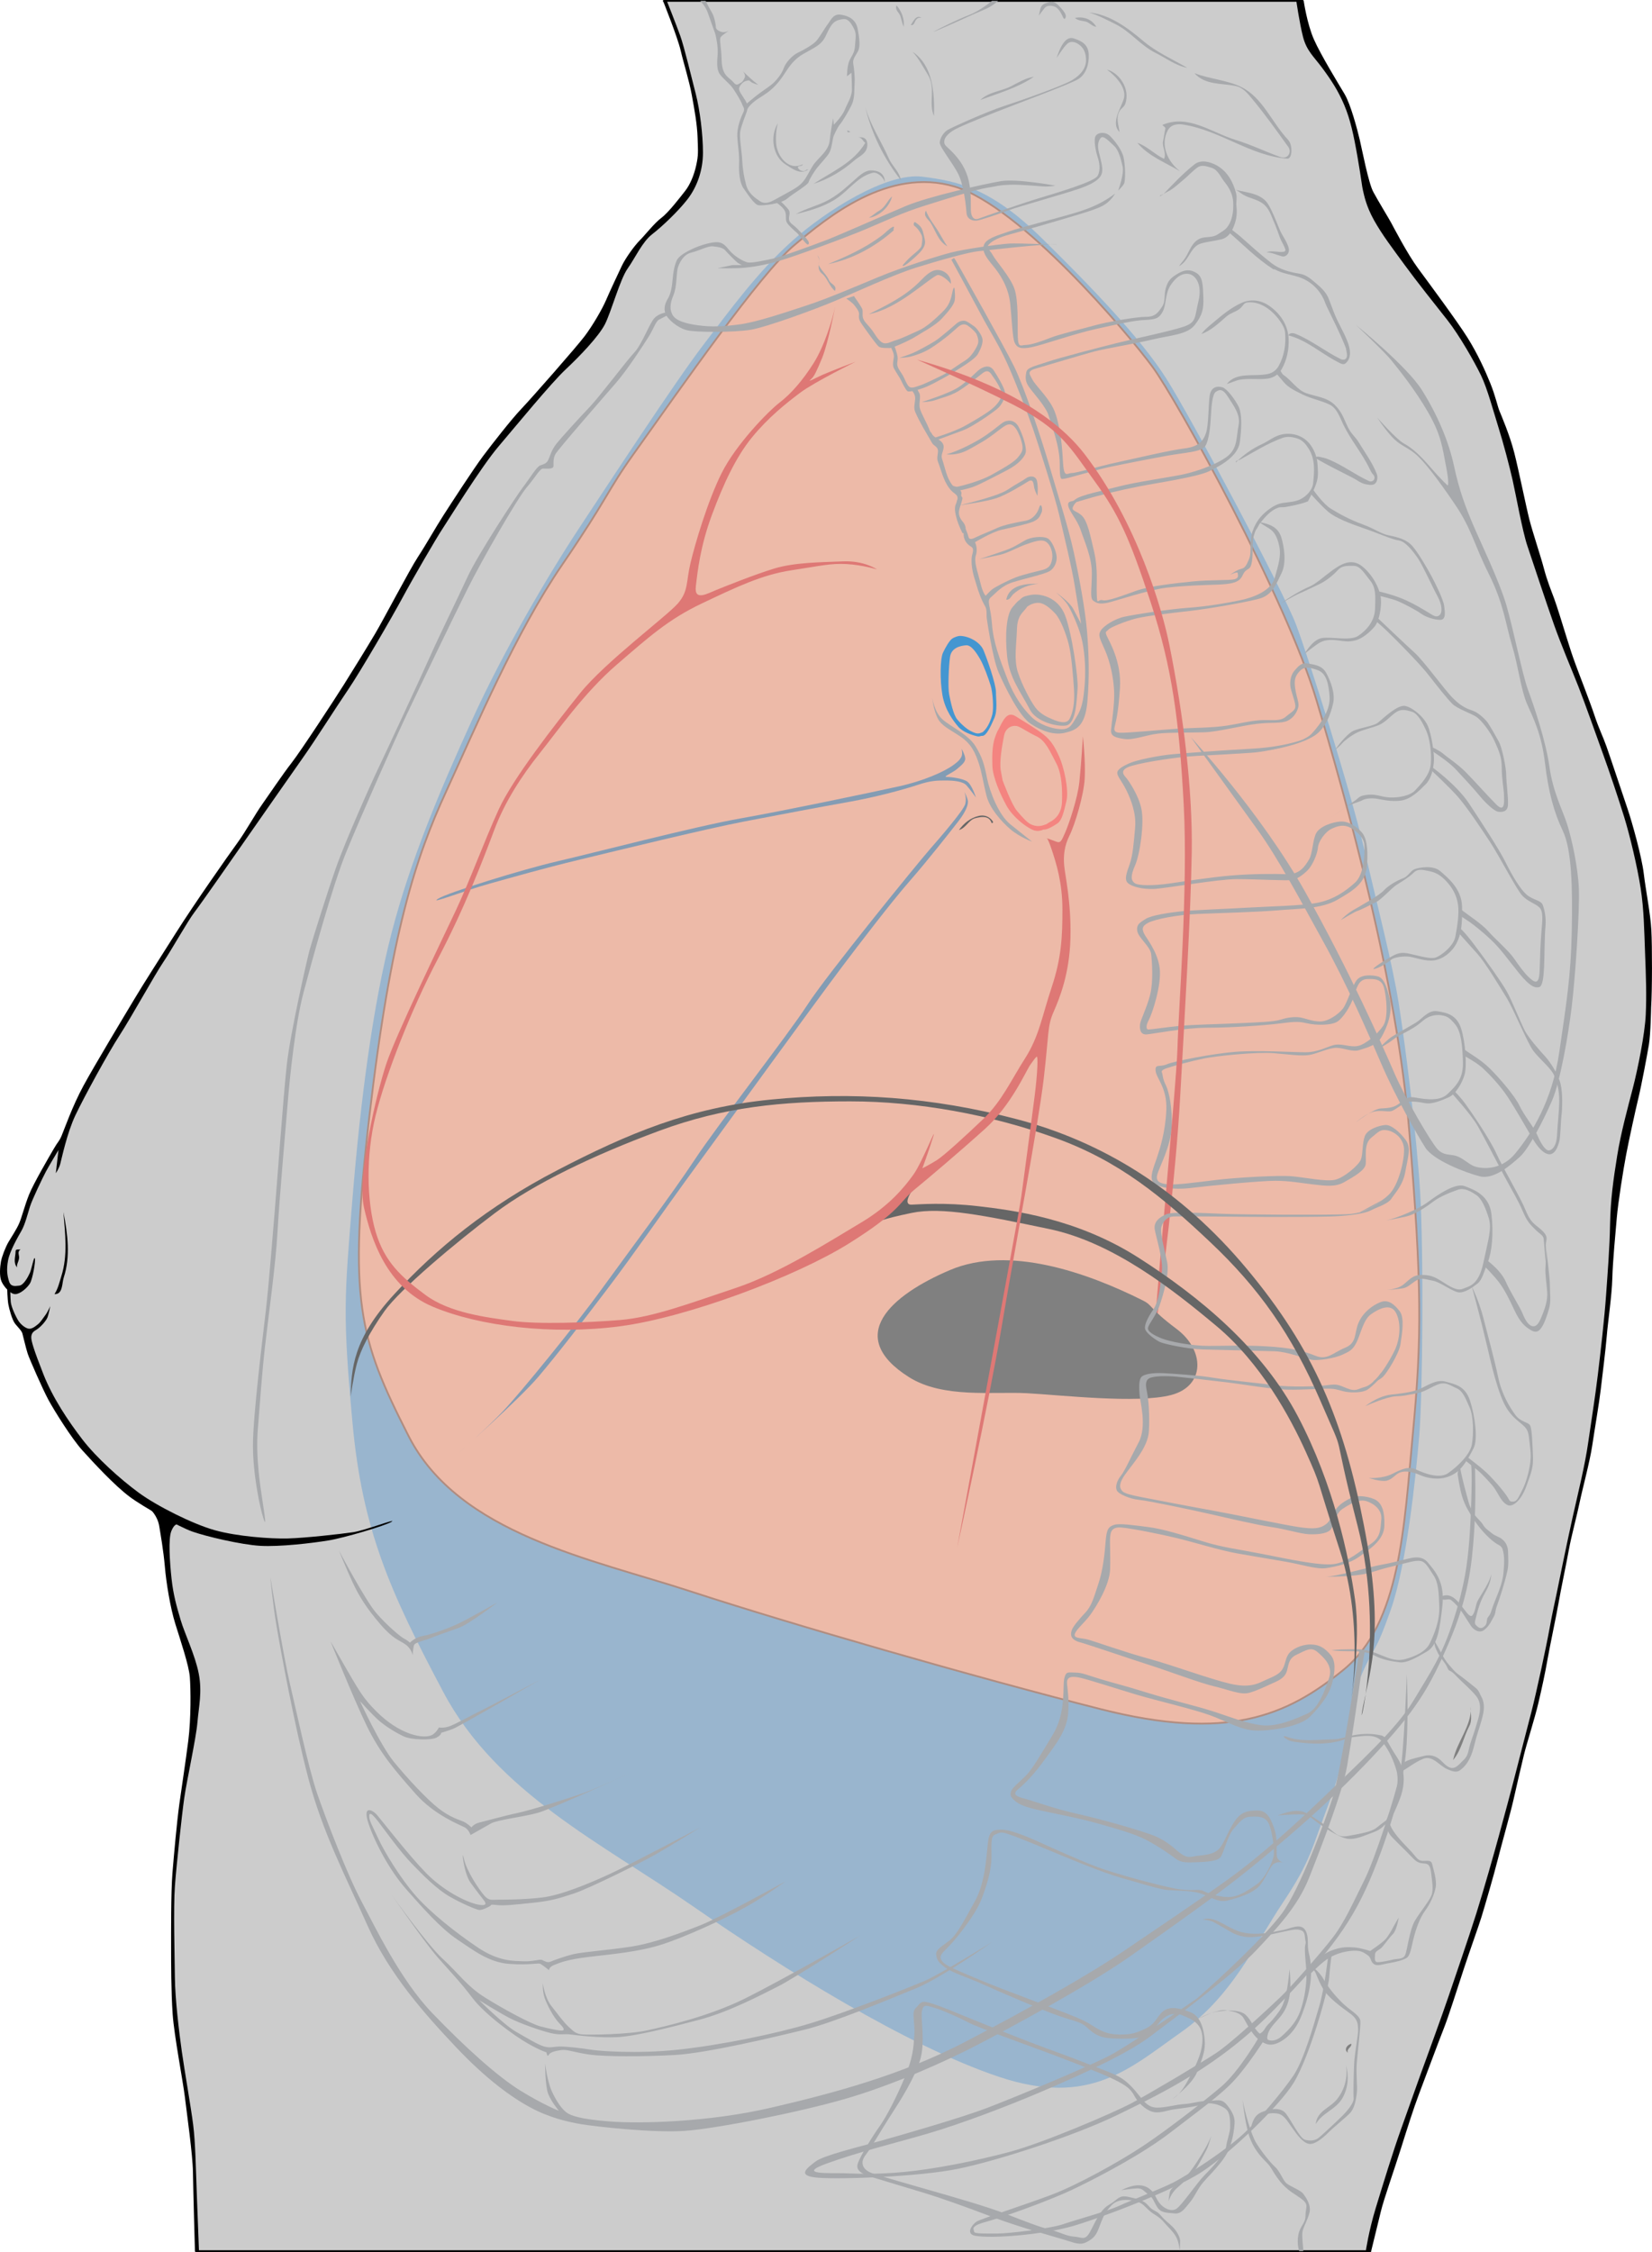
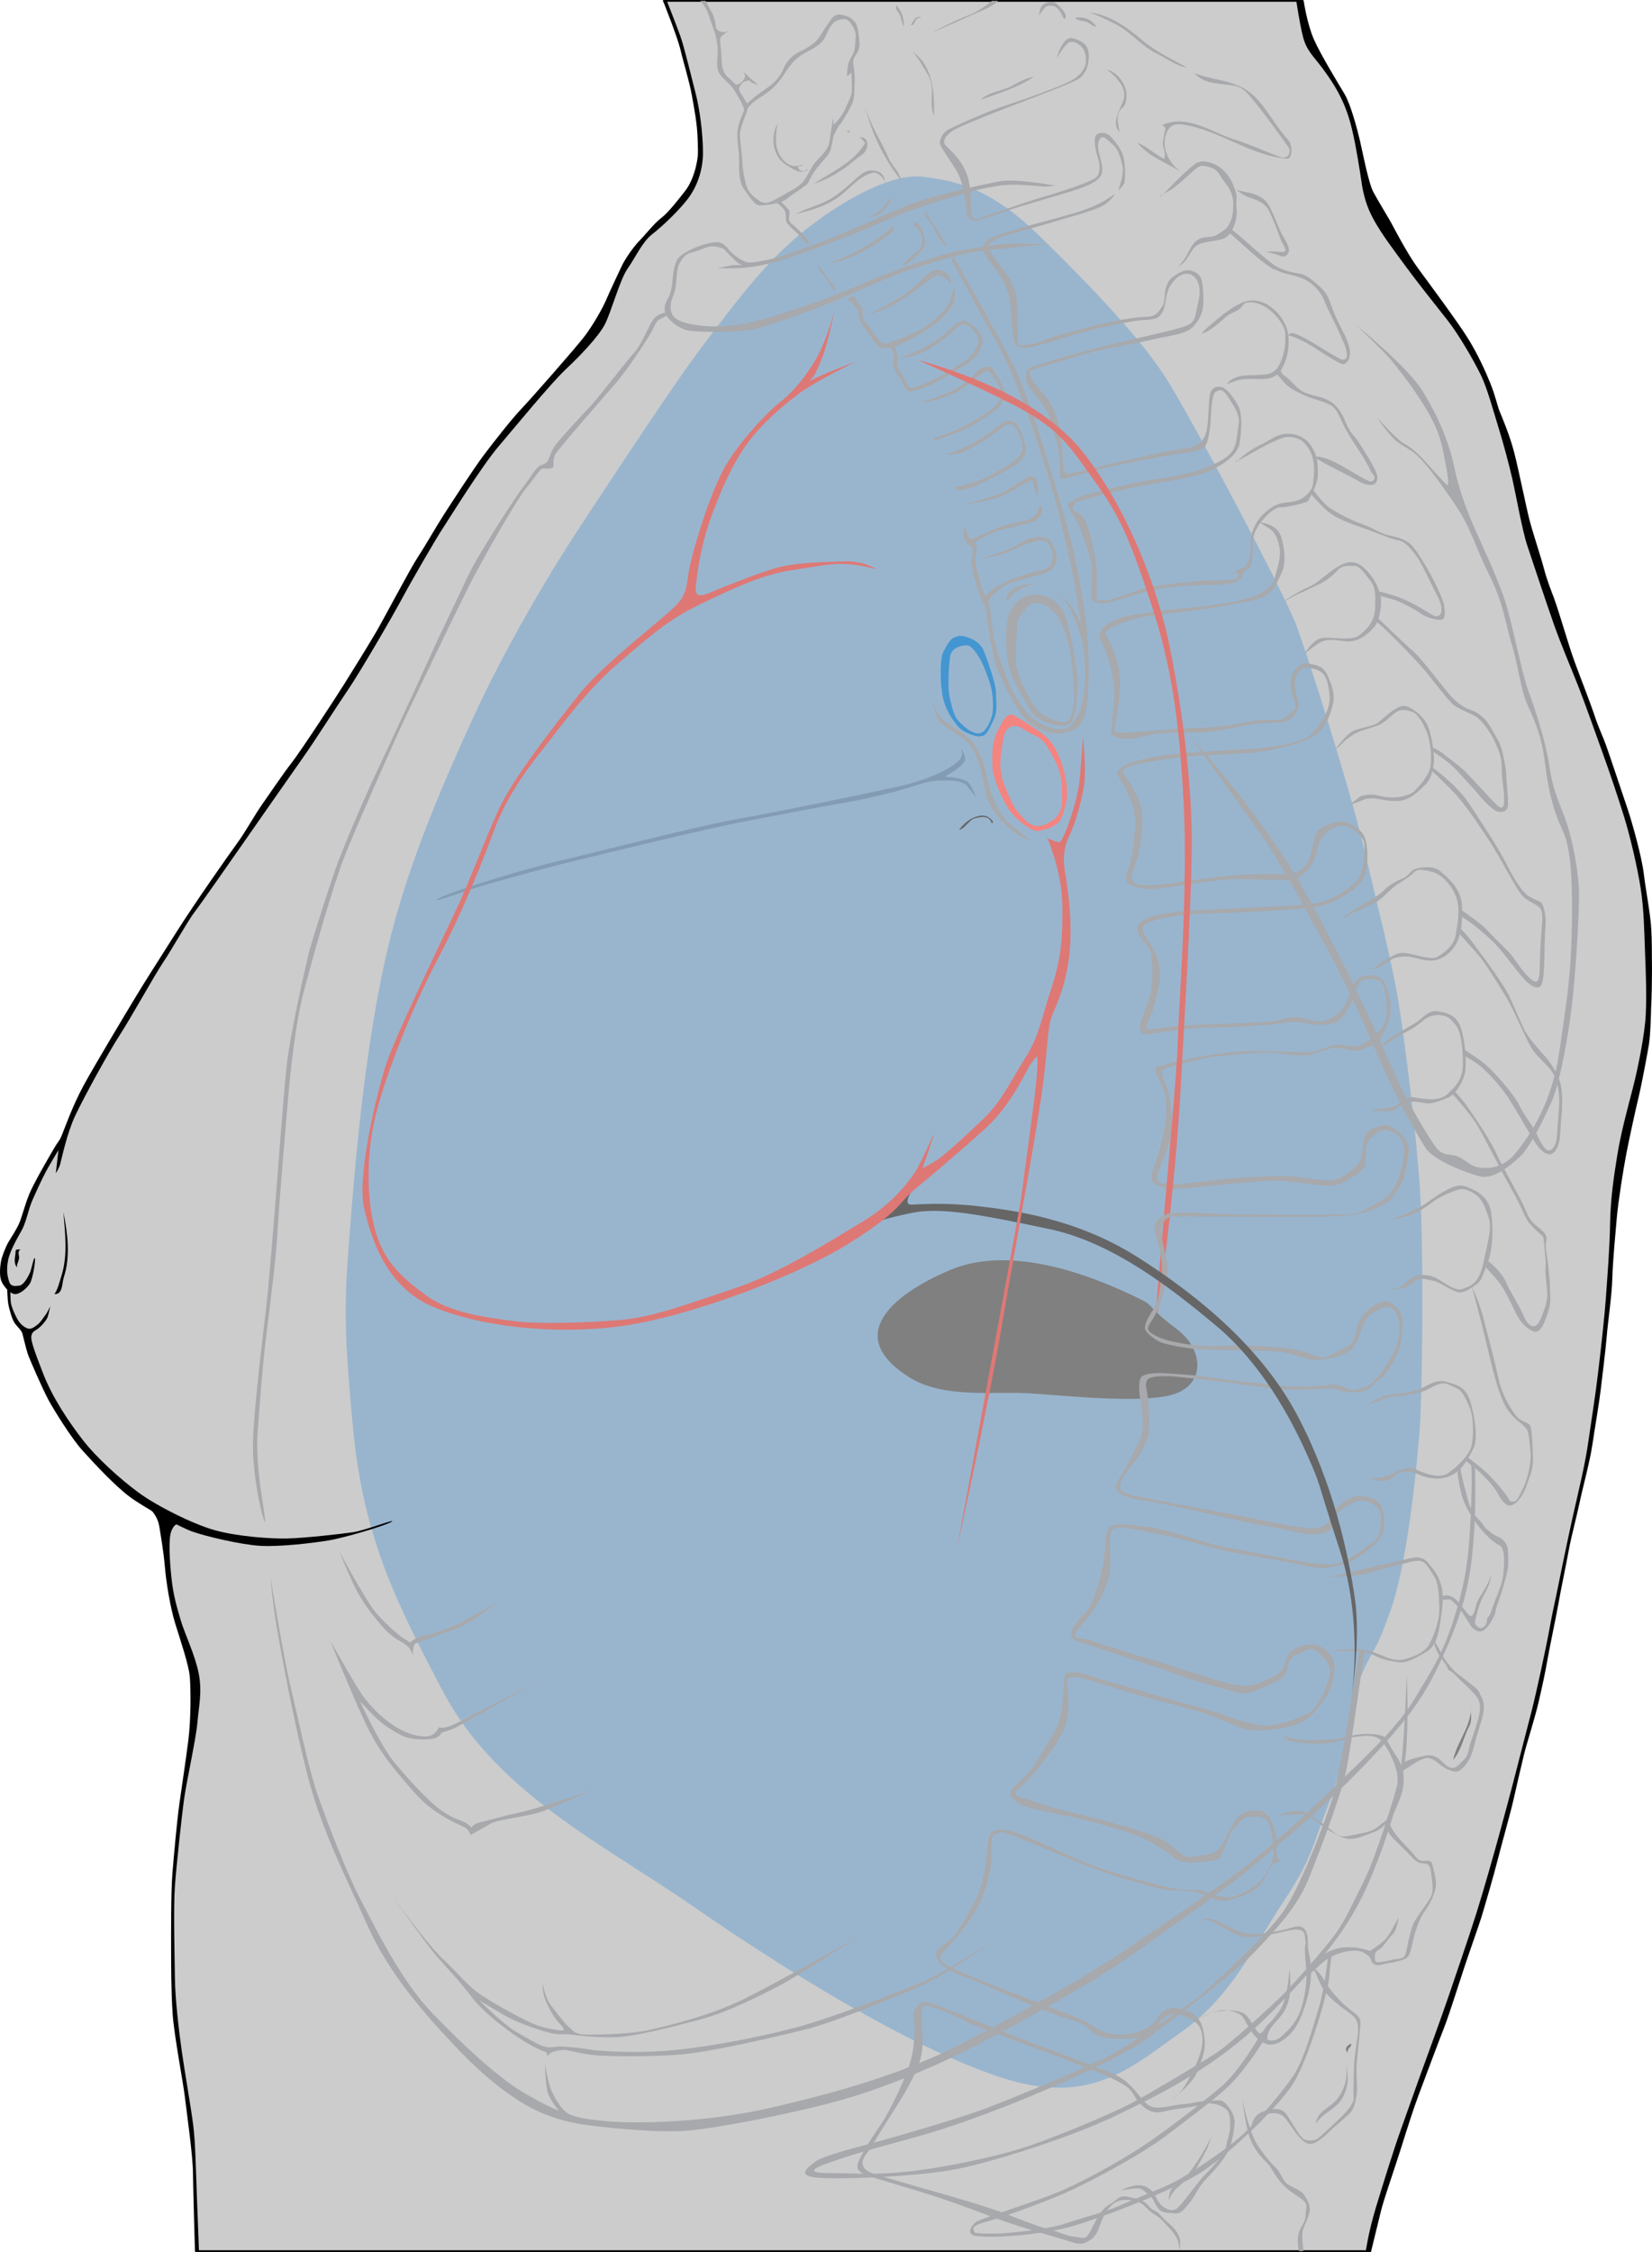
<svg xmlns="http://www.w3.org/2000/svg" xmlns:ns1="http://www.inkscape.org/namespaces/inkscape" xmlns:ns2="http://sodipodi.sourceforge.net/DTD/sodipodi-0.dtd" version="1.1" id="Layer_1" width="513.809" height="700.021" viewBox="0 0 513.809 700.021" overflow="visible" enable-background="new 0 0 513.809 700.021" xml:space="preserve" ns1:version="0.48.1 " ns2:docname="Lateral_chest_landmarks.svg">
  <defs id="defs4241" />
  <ns2:namedview pagecolor="#ffffff" bordercolor="#666666" borderopacity="1" objecttolerance="10" gridtolerance="10" guidetolerance="10" ns1:pageopacity="0" ns1:pageshadow="2" ns1:window-width="640" ns1:window-height="480" id="namedview4239" showgrid="false" ns1:zoom="0.41570182" ns1:cx="256.90451" ns1:cy="-25.25849" ns1:window-x="0" ns1:window-y="0" ns1:window-maximized="0" ns1:current-layer="Layer_1" />
  <g id="g4019">
    <path fill="#CCCCCC" d="M206.772,0.277c0,0,3.399,8.392,4.301,11.305c0.902,2.913,1.595,5.202,2.705,9.918   c1.11,4.716,2.635,8.323,3.259,14.565c0.624,6.242,1.457,9.502,0.555,14.288c-0.901,4.786-2.011,8.392-4.577,11.028   c-2.566,2.636-7.907,7.907-11.097,11.167c-3.191,3.26-5.34,6.173-7.906,11.236c-2.567,5.063-3.468,8.808-5.549,13.039   c-2.081,4.231-3.607,5.618-7.63,10.612c-4.022,4.994-16.715,17.963-20.113,22.472c-3.398,4.509-10.404,13.733-13.594,18.102   c-3.19,4.37-9.709,14.08-12.484,19.143s-9.641,17.062-12.762,22.472s-9.71,16.715-12.554,21.016   c-2.844,4.3-8.462,12.762-12.346,18.934c-3.884,6.173-10.889,15.675-14.496,20.946c-3.606,5.271-9.987,15.051-13.178,19.351   c-3.19,4.3-8.393,11.999-11.444,16.507c-3.051,4.508-7.282,12.068-11.651,18.726c-4.37,6.659-12.207,19.836-16.369,27.327   c-4.162,7.49-6.312,12.554-8.323,17.131c-2.011,4.578-5.479,9.085-7.352,13.041c-1.873,3.953-4.855,12.274-7.421,17.963   c-2.566,5.687-5.964,10.681-5.826,13.803c0.139,3.12,1.665,5.548,1.873,5.895c0.208,0.348,0,4.786,0.486,6.382   c0.485,1.595,3.676,6.381,4.369,7.352c0.694,0.972,2.358,7.145,3.398,9.919c1.041,2.774,8.184,16.715,10.473,20.044   s13.941,15.812,18.102,19.073c4.162,3.26,10.958,7.144,11.444,7.63c0.485,0.484,0.971,1.872,0.693,3.536   c-0.277,1.665,0,11.791,0.694,16.715c0.693,4.925,3.259,14.635,4.993,19.768c1.734,5.134,3.538,12.207,3.121,19.003   c-0.416,6.799-2.566,20.67-3.19,24.555c-0.624,3.884-2.219,17.478-2.635,21.709c-0.417,4.229-1.11,18.379-1.041,23.303   c0.069,4.925,0.139,16.924,0.417,22.333c0.277,5.41,1.387,13.456,2.15,18.729c0.763,5.271,2.081,12.761,2.705,17.686   c0.625,4.925,1.665,13.594,1.734,18.38c0.069,4.785,0.485,22.194,0.485,22.61s-0.069,0.763-0.069,0.763h364.541   c0,0,0.694-3.814,1.665-7.56c0.972-3.746,4.785-16.508,6.242-20.669s6.104-18.38,8.67-25.454c2.565-7.074,4.924-12.9,7.074-18.796   c2.149-5.896,7.213-22.056,8.737-26.147c1.526-4.092,6.729-21.778,7.838-26.009c1.11-4.231,4.718-18.103,5.896-22.541   s4.786-19.697,5.965-23.928c1.179-4.231,4.438-20.185,5.202-23.79c0.763-3.606,3.605-19.489,4.508-23.305   c0.901-3.814,4.577-20.113,5.41-23.998c0.832-3.884,3.121-18.172,3.745-22.401c0.624-4.23,2.288-17.756,2.912-24.137   c0.625-6.382,1.665-23.513,2.013-28.575c0.347-5.062,2.843-23.858,3.884-27.812c1.04-3.952,3.814-16.924,4.716-21.154   c0.902-4.23,2.497-16.715,2.637-21.708c0.139-4.993,0.139-19.143-0.208-23.859c-0.348-4.716-3.261-22.679-4.369-26.703   c-1.11-4.022-5.757-18.518-7.283-23.026c-1.525-4.508-5.549-14.773-7.213-19.489c-1.665-4.716-8.045-20.599-9.294-24.691   c-1.248-4.092-8.254-23.443-9.434-28.159c-1.179-4.716-3.676-17.894-4.646-22.194c-0.972-4.3-5.341-18.103-6.729-21.64   c-1.387-3.537-6.449-13.733-9.085-17.825c-2.636-4.092-11.235-15.051-14.08-19.143c-2.844-4.092-10.126-14.496-12.622-20.044   c-2.496-5.549-4.093-13.872-4.855-17.2c-0.762-3.329-2.843-12.068-3.883-14.843c-1.041-2.774-6.589-11.305-8.948-15.259   c-2.356-3.953-4.368-10.542-4.854-12.761c-0.485-2.22-0.832-4.647-0.832-4.647h-197.67V0.277z" id="path4021" />
    <path fill="#99B5CE" d="M146.778,223.885c9.988-21.917,24.136-45.776,33.292-59.647c9.155-13.871,29.685-45.221,38.563-56.873   c8.877-11.651,17.201-23.026,27.743-32.459c10.542-9.432,29.407-21.362,40.504-19.975c11.099,1.387,21.362,3.606,36.897,18.865   c15.536,15.259,31.071,31.35,39.117,44.111c8.047,12.762,36.344,66.028,40.228,76.293c3.885,10.265,16.924,51.602,21.085,69.357   c4.161,17.755,8.878,36.065,10.82,48.272c1.94,12.207,5.548,40.505,6.657,58.537c1.109,18.033,0.832,62.978-0.276,76.016   c-1.11,13.04-3.885,39.95-8.878,54.101c-4.994,14.147-4.994,10.818-8.878,19.695c-3.885,8.878-4.161,24.138-9.987,39.396   s-5.826,18.588-14.704,31.903c-8.878,13.316-15.812,29.131-31.627,40.229c-15.812,11.097-28.298,23.304-56.595,13.871   c-28.298-9.434-67.138-33.568-95.158-52.989c-28.021-19.419-61.035-35.232-77.68-66.583   c-16.646-31.349-25.246-50.491-28.298-84.061c-3.052-33.568-2.497-38.285,0-69.08c2.497-30.794,6.381-60.479,12.207-82.95   C127.636,267.441,136.791,245.801,146.778,223.885z" id="path4023" />
    <g id="g4025">
-       <path fill="#EDBAA8" stroke="#B18C7F" stroke-width="0.555" d="M196.993,141.211c14.772-20.681,39.395-56.041,49.937-64.918    c10.542-8.877,29.408-24.414,49.938-18.31s53.821,45.498,61.59,56.041c7.768,10.542,41.613,72.131,51.046,103.758    s24.969,87.112,28.854,134.275c3.884,47.162,3.884,63.809,1.108,93.216c-2.774,29.406-3.884,59.369-21.64,73.796    s-36.065,22.193-75.461,12.207c-39.396-9.987-97.099-26.634-127.617-36.62c-30.517-9.987-72.131-17.756-87.667-48.273    c-15.536-30.517-18.865-42.169-12.207-99.318c6.659-57.15,14.426-80.455,23.859-100.985c9.433-20.529,21.64-49.382,36.066-70.467    C189.225,154.527,188.67,152.863,196.993,141.211z" id="path4027" />
-     </g>
+       </g>
    <path d="M405.48,0.277c0,0,1.039,7.144,3.189,11.999s7.561,13.664,9.502,16.923c1.942,3.259,3.954,10.958,4.717,14.149   c0.764,3.191,2.705,13.455,4.23,16.299c1.526,2.843,4.716,8.045,5.549,9.571c0.832,1.526,5.062,9.71,8.393,14.219   c3.328,4.508,12.276,16.576,15.396,21.57c3.121,4.993,5.479,10.195,7.074,14.148c1.596,3.954,2.22,7.075,2.844,8.601   c0.625,1.526,3.19,7.49,4.578,12.9c1.387,5.41,3.676,16.715,4.716,20.807c1.04,4.092,3.468,11.236,4.509,15.189   c1.04,3.953,2.288,6.936,3.189,9.363c0.902,2.428,2.705,8.323,3.885,12.137c1.18,3.815,1.664,5.271,2.773,8.323   c1.109,3.052,4.438,11.513,5.896,15.883c1.457,4.37,2.567,6.381,3.746,9.71c1.179,3.329,5.271,15.605,6.589,19.489   c1.317,3.884,4.369,14.704,4.993,19.975c0.625,5.271,2.081,12.415,2.358,17.547c0.276,5.132,0.276,18.657-0.069,24.136   c0,0-0.139,8.185-0.693,11.514s-2.289,12.554-3.261,16.576c-0.97,4.022-2.912,12.899-3.812,17.616   c-0.901,4.717-2.497,14.773-2.913,19.628s-1.249,13.455-1.389,18.796c-0.139,5.341-1.387,13.663-1.732,17.964   c-0.347,4.301-1.388,12.484-1.873,16.646s-1.872,12.207-2.636,17.34c-0.764,5.132-3.12,13.802-3.885,17.547   c-0.763,3.745-2.705,11.027-3.397,14.911c-0.693,3.885-2.565,12.763-3.19,16.438c-0.624,3.676-2.773,13.731-3.468,17.755   c-0.693,4.022-1.733,8.809-2.844,13.524c-1.109,4.716-3.606,12.483-4.438,15.883c-0.832,3.398-2.289,9.711-3.26,14.011   s-3.814,14.287-4.925,18.727c-1.109,4.438-4.092,14.703-5.063,17.824c-0.97,3.121-3.467,9.988-5.479,16.092   c-2.011,6.104-4.785,14.912-6.172,18.379c-1.389,3.468-6.034,15.952-7.769,20.53c-1.733,4.577-3.606,10.542-5.618,16.923   s-5.341,15.813-6.241,19.56c-0.901,3.745-3.018,12.346-3.018,12.346h-1.665c0,0,0.866-6.104,3.086-13.386   c2.221-7.282,5.41-17.688,7.907-24.622c2.496-6.937,5.896-16.646,7.906-22.057c0,0,5.062-13.871,6.867-19.212   c1.803-5.341,6.24-18.172,8.6-25.662c2.359-7.489,5.618-19.004,7.074-24.344c1.457-5.341,3.885-14.288,5.202-19.49   c1.316-5.2,3.397-13.107,4.924-19.072s4.578-20.113,5.549-25.522c0.972-5.411,1.733-8.531,2.15-10.612   c0.416-2.081,3.26-16.091,5.062-24.136c1.804-8.046,3.815-16.021,4.855-23.305s2.081-13.524,2.981-20.945   c0.901-7.421,2.081-17.825,2.565-24.761c0.485-6.938,1.109-14.496,1.249-22.125c0.139-7.631,1.041-14.01,2.22-21.293   c1.179-7.282,3.329-15.051,4.854-20.945c1.525-5.896,3.746-16.785,4.022-22.888c0.277-6.103,0.069-11.791-0.208-18.935   c-0.278-7.144-0.347-13.732-1.388-20.391c-1.04-6.659-3.329-16.299-5.132-22.125c-1.805-5.826-4.51-13.871-6.521-19.42   c-2.011-5.548-5.548-15.605-7.698-21.084c-2.149-5.479-5.271-12.692-7.629-19.351c-2.357-6.659-6.728-19.906-8.254-24.414   c-1.524-4.508-3.605-16.091-4.577-20.391c-0.971-4.3-2.912-11.652-4.438-16.507c-1.525-4.855-3.398-11.93-5.409-16.091   c-2.012-4.161-6.798-12.553-10.474-17.2c-3.677-4.647-9.434-11.86-13.179-16.993c-3.744-5.133-7.005-9.363-9.57-13.94   c-2.566-4.578-3.121-7.907-3.469-9.294c-0.347-1.387-0.416-2.983-1.663-10.196c-1.249-7.213-2.289-11.929-4.162-16.368   s-4.022-7.699-6.729-11.375c-2.705-3.676-4.993-5.479-6.104-9.848c-1.109-4.37-2.081-11.167-2.081-11.167H405.48L405.48,0.277z" id="path4029" />
    <path d="M206.217,0.277c0,0,4.509,11.235,5.479,15.397c0.971,4.162,2.636,9.294,3.468,13.872c0.832,4.577,1.665,9.016,1.803,13.316   c0.138,4.3,0.278,5.271-0.416,8.462c-0.693,3.19-1.942,6.104-3.468,8.045c-1.526,1.941-5.132,6.658-7.352,8.323   s-5.133,5.41-6.797,7.074s-4.439,5.549-5.549,7.907c-1.11,2.358-3.606,7.629-4.854,10.542c-1.249,2.913-4.162,7.907-6.659,11.236   c-2.497,3.329-16.646,19.42-19.697,22.61c-3.051,3.19-9.016,10.82-11.929,14.704c-2.913,3.884-9.849,14.565-12.346,18.449   c-2.497,3.884-5.271,8.878-7.907,12.9c-2.636,4.021-10.681,19.42-13.316,23.859c-2.636,4.439-6.659,10.958-9.71,15.813   c-3.052,4.855-13.316,20.53-16.229,24.275c-2.913,3.745-6.797,9.571-9.155,12.9s-5.133,8.462-7.768,12.068   c-2.636,3.606-13.178,18.587-19.143,28.02c-5.965,9.433-9.571,14.981-12.9,20.53c-3.33,5.549-12.346,20.53-15.814,26.91   c-3.468,6.381-5.964,13.595-6.796,15.536c-0.833,1.942-0.971,1.526-2.497,4.162c-1.526,2.637-6.242,10.682-7.629,14.148   c-1.387,3.467-2.219,6.936-3.052,8.878c-0.832,1.942-2.358,4.161-3.329,5.826c-0.971,1.664-2.081,4.577-2.358,6.104   c-0.278,1.524-0.555,4.438,0.139,6.104c0.693,1.664,2.774,4.021,4.3,4.021c1.526,0,3.746-1.941,4.578-3.329   c0.833-1.388,1.804-6.937,1.526-7.769c-0.277-0.832-0.971,3.191-1.526,4.439s-1.942,3.884-3.329,4.021   c-1.387,0.138-2.636,0.416-3.19-1.387c-0.555-1.805-0.832-3.605-0.277-6.521c0.555-2.912,3.052-7.213,4.162-9.154   c1.109-1.941,1.942-5.271,2.635-7.49c0.694-2.221,4.023-9.154,4.994-10.958c0.971-1.804,3.884-6.658,3.884-6.658l-0.832,7.213   c0,0,0.971-1.387,1.387-2.913c0.417-1.525,2.081-9.57,4.716-15.12c2.635-5.549,10.126-19.281,13.733-24.83   c3.606-5.549,10.958-18.865,13.594-22.75c2.636-3.884,7.491-12.623,9.71-15.535c2.219-2.914,11.097-15.675,14.981-21.224   c3.884-5.548,14.704-21.084,18.726-26.771c4.023-5.687,10.126-15.397,14.01-21.084c3.884-5.688,13.872-22.888,16.923-28.575   c3.051-5.688,10.542-18.588,12.484-21.5c1.942-2.913,11.929-19.143,17.478-25.662c5.548-6.52,16.229-19.559,20.807-23.859   c4.578-4.3,10.265-10.265,12.207-14.01c1.942-3.746,4.716-14.01,7.075-17.339c2.358-3.329,4.577-8.323,7.629-10.681   c3.052-2.358,8.045-7.074,10.959-10.82c2.913-3.745,4.855-8.877,4.855-14.565s-0.972-13.317-2.22-18.171   c-1.249-4.855-3.606-14.704-4.854-18.172c-1.249-3.468-4.162-10.819-4.162-10.819L206.217,0.277L206.217,0.277z" id="path4031" />
    <path d="M5.931,390.61c0.136,1.248-0.812,2.17-0.641,3.338c-1.262-1.545-0.454-3.348-0.439-4.992   c0.007-0.788,0.945-0.516,1.548-0.557C5.437,388.946,5.852,389.888,5.931,390.61z" id="path4033" />
    <path d="M19.08,396.696c2.067-6.543,1.172-13.271,0.637-19.948c1.34,6.8,2.245,13.858,0.102,20.381   c-0.573,1.742-0.23,5.251-2.876,5.144C18.052,400.569,18.475,398.611,19.08,396.696z" id="path4035" />
    <path d="M2.238,400.469c0,0,0.069,3.328,0.347,4.924s1.179,4.717,1.942,5.826c0.763,1.109,2.15,2.288,2.428,3.26   c0.277,0.972,1.11,4.646,1.665,6.312c0.555,1.665,4.647,11.028,6.45,14.357c1.803,3.328,7.213,11.999,10.542,15.675   c3.329,3.677,9.911,10.851,14.703,14.426c4.37,3.261,15.397,9.364,19.49,10.82c4.093,1.456,15.12,4.092,21.154,4.438   s16.091-0.832,21.154-1.664s17.895-4.646,19.698-5.826c1.803-1.179-8.254,2.705-11.999,3.261   c-3.745,0.555-14.981,1.803-20.321,1.941c-5.341,0.139-15.744-0.625-22.68-2.566c-6.871-1.925-17.963-7.489-23.65-11.651   c-5.688-4.161-13.178-10.889-17.547-16.576c-4.37-5.688-9.225-12.899-12.138-20.322c-2.913-7.421-3.884-10.472-3.745-11.65   s0.693-1.595,1.733-2.22c1.041-0.624,2.913-2.637,3.33-3.814c0.416-1.18,0.832-3.398,0.832-3.398s-0.832,1.872-1.526,2.774   c-0.693,0.901-1.387,2.081-2.219,2.773c-0.833,0.693-1.873,1.525-2.844,1.457c-0.971-0.069-2.497-1.181-3.329-2.496   c-0.833-1.318-2.219-4.302-2.358-5.826c-0.139-1.526-0.139-3.676-0.139-3.676L2.238,400.469z" id="path4037" />
    <path d="M46.696,469.132c0,0,2.289,1.872,2.844,5.34c0.312,1.948,1.317,7.562,1.733,12.484c0.417,4.925,1.665,12.693,3.26,17.825   c1.595,5.132,4.23,12.899,4.508,16.507c0.278,3.606,0.417,12.762-0.485,19.837c-0.901,7.074-2.011,14.079-2.774,19.627   c-0.763,5.549-1.664,15.536-2.15,21.501c-0.485,5.965-0.416,19.212-0.416,23.305s0,13.663,0.485,20.529   c0.485,6.866,3.19,20.669,3.814,25.87c0.625,5.202,2.428,17.895,2.497,23.234c0.069,5.341,0.624,24.553,0.624,24.553h1.249   c0,0-0.416-10.889-0.694-18.24c-0.277-7.353-0.416-15.536-1.109-21.016c-0.694-5.479-2.705-16.924-3.537-22.819   c-0.833-5.896-2.081-16.229-2.15-22.888c-0.07-6.658-0.486-21.848,0-28.437c0.485-6.59,2.15-22.126,2.913-27.466   c0.763-5.341,3.676-18.519,4.092-23.443c0.416-4.924,1.526-9.433,0.416-15.188c-1.109-5.757-4.37-12.415-5.618-16.646   c-1.249-4.23-2.289-7.769-2.844-12.9s-1.041-12.346-0.069-14.772c0.971-2.428,2.011-2.149,2.011-2.149L46.696,469.132z" id="path4039" />
    <line fill="none" stroke="#000000" stroke-width="0.555" stroke-linecap="round" x1="206.46" y1="0.277" x2="405.169" y2="0.277" id="line4041" />
    <line fill="none" stroke="#000000" stroke-width="0.555" stroke-linecap="round" x1="60.914" y1="699.744" x2="426.219" y2="699.744" id="line4043" />
    <path fill="#A7A9AC" d="M355.48,12.673c4.233,3.6,9.134,5.696,13.796,8.412c-3.673-0.711-6.601-3.021-9.885-4.648   c-4.636-2.296-7.867-6.664-12.456-8.929c-2.652-1.31-5.306-2.753-8.178-3.623C344.979,4.461,350.548,8.481,355.48,12.673z" id="path4045" />
    <path fill="#A7A9AC" d="M384.356,43.511c4.823,1.479,9.124,3.586,13.786,5.274c2.452,0.887,3.706-1.497,2.535-3.125   c-3.782-5.264-7.143-10.007-11.19-14.878c-1.322-1.593-2.833-3.598-5.245-4.069c-4.541-0.888-9.469-0.274-12.746-3.963   c4.851,1.855,10.275,2.126,14.726,4.386c6.562,3.333,9.278,10.864,14.44,16.369c1.446,1.542,1.307,5.918-0.271,5.807   c-11.358-0.81-20.788-8.724-32.299-10.575c-1.5-0.242-3.786-0.264-4.89,1.786c-2.461,4.574,0.023,9.848,3.853,12.745   c-4.59-2.775-9.762-4.63-13.315-8.878c3.122,1.086,5.38,3.608,8.322,4.994c0.807-1.949-0.717-3.741-0.327-5.498   c0.292-1.324,0.433-2.631,0.733-3.968c0.062-0.283-0.592-0.706-0.961-1.076C369.556,35.385,376.726,41.172,384.356,43.511z" id="path4047" />
    <path fill="#A7A9AC" d="M314.44,26.819c2.284-1.163,4.512-2.56,7.117-2.96c-5.084,3.484-10.975,5.086-16.646,7.213   C307.56,28.531,311.277,28.429,314.44,26.819z" id="path4049" />
    <path fill="#A7A9AC" d="M288.543,23.13c-1.561-2.475-2.75-4.932-4.715-7.039c6.4,4.317,6.854,12.879,6.658,19.975   C288.656,31.84,291.214,27.371,288.543,23.13z" id="path4051" />
    <path fill="#A7A9AC" d="M280.016,4.97c-0.371-1.125-1.783-1.872-1.181-3.306c1.608,1.874,2.524,4.226,2.22,6.658   C280.602,7.24,280.385,6.094,280.016,4.97z" id="path4053" />
    <path fill="#A7A9AC" d="M284.355,7.201c-0.191,0.428-0.543,0.718-1.082,0.566c0.688-0.896,1.615-3.391,3.328-2.219   C285.251,5.288,284.812,6.183,284.355,7.201z" id="path4055" />
    <path fill="#A7A9AC" d="M337.64,6.697c-1.184-0.289-2.386-0.25-3.318-1.149c2.755-0.461,5.128,0.321,6.657,2.774   C339.644,8.219,338.886,7.001,337.64,6.697z" id="path4057" />
    <path fill="#A7A9AC" d="M308.52,0.277c0,0-3.605,3.051-7.213,4.438c-3.606,1.387-8.877,4.023-10.682,4.994   c-1.803,0.971,6.658-2.774,10.266-4.439c3.606-1.665,5.688-2.358,7.074-3.19s2.497-1.803,2.497-1.803H308.52z" id="path4059" />
    <path fill="#A7A9AC" d="M323.085,4.854c0.555-1.942,0.277-3.19,2.219-3.884c1.942-0.693,2.774-0.416,3.884,0.693   c1.11,1.11,1.942,2.081,2.221,2.913c0.276,0.833-0.277,1.803-0.693,0.971c-0.416-0.833-1.248-2.913-2.636-3.468   c-1.387-0.555-2.636-0.277-3.19,0.417C324.333,3.19,323.085,4.854,323.085,4.854z" id="path4061" />
    <path fill="#A7A9AC" d="M328.633,18.033c0.971-3.052,2.636-6.936,5.271-6.104c2.636,0.832,4.577,1.942,4.717,4.994   c0.138,3.052-0.833,6.104-3.191,7.629c-2.356,1.526-20.112,8.045-25.662,10.265c-5.549,2.219-11.789,4.716-13.455,5.826   c-1.664,1.109-2.635,2.219-2.635,3.468s0.971,1.387,3.328,4.023c2.358,2.635,4.023,5.687,4.578,9.571   c0.555,3.884,0.277,6.797,0.416,8.184c0.139,1.387,0.832,2.636,2.357,2.081c1.525-0.555,12.9-4.578,18.864-6.381   c5.966-1.803,17.201-5.132,18.173-6.936c0.971-1.804,0.556-4.162,0-5.826c-0.556-1.665-1.388-5.549-0.556-6.658   c0.833-1.11,3.052-1.249,4.439,0.139c1.387,1.387,3.605,4.161,4.161,6.52c0.555,2.359,0.692,7.352,0.139,8.323   c-0.555,0.971-1.803,2.081-1.803,2.081s1.94-5.133,1.387-7.491c-0.555-2.358-1.249-5.133-2.636-6.381   c-1.389-1.249-3.329-3.468-4.162-2.497c-0.832,0.971-1.109,2.358-0.556,4.578c0.555,2.22,1.249,4.578,0.973,6.104   c-0.277,1.526-1.665,3.19-6.798,4.994c-5.132,1.804-18.864,5.549-22.193,6.797s-8.323,2.913-9.71,3.19   c-1.389,0.277-3.329-0.278-3.469-2.358c-0.139-2.081-0.832-8.461-2.497-11.929c-1.664-3.468-5.964-8.601-5.825-9.988   c0.139-1.387,1.109-3.052,2.496-3.884c1.388-0.832,12.207-5.687,17.34-7.352s18.172-6.242,21.224-8.045   c3.053-1.803,4.438-4.021,4.438-6.242c0-2.219-0.693-3.606-1.804-4.578c-1.109-0.971-2.774-1.665-4.022-0.555   C330.714,14.703,328.633,18.033,328.633,18.033z" id="path4063" />
    <path fill="#A7A9AC" d="M350.003,32.231c-0.364,1.076-1.264,1.408-1.743,2.21c-1.296,2.168-0.336,4.397-0.067,6.618   c-2.722-2.814,0.214-7.043,1.267-10.124c1.156-3.385-2.203-7.071-5.15-9.296C348.112,22.629,351.576,27.596,350.003,32.231z" id="path4065" />
    <path fill="#A7A9AC" d="M360.745,61.104c0.332-0.404,0.875-0.511,1.213-0.866c3.121-3.277,5.792-6.139,9.541-9.135   c1.945-1.556,4.784-0.89,6.975,0.34c3.267,1.833,5.061,5.11,5.994,8.69c0.346,1.318-0.058,2.572,0.089,3.89   c0.193,1.733,0.123,3.428-0.392,5.12c-0.67,2.207-1.819,4.642-4.285,5.249c-2.163,0.533-4.251,0.678-6.363,1.31   c-2.679,0.8-3.368,3.674-5.066,5.599c-0.491,0.556-1.068,1.072-1.739,1.444c0.399-0.671,0.953-1.271,1.43-1.879   c1.626-2.077,2.104-4.82,4.346-6.313c2.053-1.367,4.14-0.333,6.263-1.706c0.622-0.402,2.182-1.342,2.664-1.896   c1.875-2.148,2.302-5.248,2.129-8.177c-0.134-2.279-1.114-4.27-2.684-6.219c-1.285-1.595-2.006-3.761-4.043-4.396   c-1.421-0.441-3.052-1.039-4.352-0.118c-1.688,1.195-2.832,2.577-4.416,3.869c-1.639,1.338-3.12,2.834-4.988,3.713   c-0.729,0.344-1.36,0.908-2.174,1.064" id="path4067" />
    <path fill="#A7A9AC" d="M384.327,59.022c3.695,0.903,8.26,1.094,10.297,4.775c1.357,2.452,2.31,4.978,3.367,7.541   c0.812,1.973,2.242,3.605,2.812,5.725c0.255,0.944-0.062,1.892-0.85,2.418c-0.303,0.201-0.762,0.319-1.201,0.205   c-1.659-0.432-3.165-1.218-4.854-1.243c1.717-0.732,3.681,0.15,5.533-0.211c0.169-0.033,0.433-0.405,0.372-0.604   c-0.43-1.441-1.354-2.637-1.833-4.057c-0.812-2.419-1.767-4.702-2.771-7.021c-0.492-1.136-1.166-2.219-2.163-3.056   c-1.902-1.599-4.339-1.737-6.445-3.023C385.805,59.989,385.169,59.398,384.327,59.022z" id="path4069" />
    <path fill="#A7A9AC" d="M382.801,71.091c0.999,0.917,2.11,1.649,3.134,2.56c3.162,2.81,6.035,5.42,9.406,8.051   c2.667,2.082,5.667,2.857,8.961,3.401c2.112,0.349,3.503,1.72,5.058,3.003c1.689,1.394,3.238,2.929,3.977,4.947   c0.517,1.415,1.053,2.82,1.602,4.219c1.203,3.074,2.981,5.832,4.171,8.929c0.848,2.21,1.396,4.984-0.578,6.713   c-0.751,0.658-1.768-0.031-2.533-0.427c-5.232-2.71-9.575-6.775-15.3-8.243c0.402-0.85,1.486-0.78,2.194-0.495   c5.017,2.023,9.154,5.438,14.035,7.844c0.605,0.299,1.403,0.308,1.733-0.183c0.391-0.582,0.323-1.344,0.154-2.021   c-0.116-0.469-0.126-0.969-0.286-1.375c-1.765-4.461-3.896-8.616-5.982-12.953c-0.248-0.515-0.428-1.085-0.655-1.619   c-1.462-3.447-4.323-6.122-7.888-7.303c-2.493-0.827-5.145-1.072-7.483-2.398c-0.144-0.081-0.385,0.032-0.521-0.057   c-5.207-3.375-9.054-7.377-13.638-11.338c-0.037-0.032,0.194-0.763,0.718-0.978C382.986,71.275,382.893,71.184,382.801,71.091z" id="path4071" />
    <path fill="#A7A9AC" d="M346.805,60.202c-3.605,2.636-6.797,4.3-12.899,6.104c-6.104,1.804-16.23,4.3-20.253,5.687   c-4.021,1.387-6.937,2.22-7.629,4.162c-0.693,1.942,0.692,3.884,2.773,6.381s4.854,6.52,5.41,11.93   c0.555,5.41,0.693,10.542,1.387,12.068c0.694,1.526,1.805,2.081,5.271,1.387c3.468-0.694,13.178-4.162,20.112-5.687   c6.937-1.526,11.652-2.636,15.119-2.774c3.47-0.139,4.439-0.555,5.55-2.636c1.109-2.081,0.693-5.41,2.357-8.045   c1.665-2.636,3.745-4.023,5.826-3.606c2.081,0.416,4.162,3.329,2.913,8.461c-1.248,5.133-0.556,6.52-4.577,7.907   c-4.023,1.387-15.398,3.746-20.946,5.132c-5.548,1.387-17.895,4.578-21.501,5.826c-3.605,1.248-6.242,1.665-6.52,3.19   c-0.278,1.525-0.416,2.774,0.832,4.578c1.249,1.803,5.271,6.104,6.104,8.877c0.833,2.774,3.468,9.433,3.468,14.981   s0.417,4.716,1.249,4.716s9.987-2.774,13.871-3.606c3.886-0.832,13.039-2.636,18.449-3.606c5.41-0.97,10.403-1.11,11.652-2.913   c1.248-1.804,1.664-6.659,1.803-9.433c0.139-2.774,0.417-6.797,1.526-7.491c1.108-0.694,2.08-1.11,3.745,1.526   c1.663,2.635,4.021,5.548,3.328,8.877c-0.692,3.33-0.276,6.797-3.052,9.294c-2.774,2.497-9.571,4.994-14.148,5.965   c-4.577,0.971-14.703,2.358-19.975,3.745c-5.271,1.387-11.792,2.636-13.595,4.023c-1.804,1.387-1.387,1.387,3.19,0   c4.577-1.387,10.959-2.913,16.646-4.023c5.688-1.11,18.033-2.913,21.778-4.716c3.746-1.803,9.016-4.716,9.57-9.155   c0.556-4.439,0.693-8.739-0.416-10.958c-1.108-2.22-3.605-5.549-4.993-5.965c-1.388-0.417-3.606-0.417-4.022,2.774   c-0.416,3.19-0.277,8.877-1.109,11.375c-0.832,2.498-2.22,4.3-6.798,4.854c-4.577,0.555-14.979,3.052-20.807,4.3   c-5.825,1.249-12.623,3.329-14.148,3.329s-2.497,1.942-2.773-4.022c-0.277-5.964-1.249-12.623-3.052-16.229   c-1.805-3.606-5.55-7.075-6.382-8.739s-1.941-2.635,0.972-3.468s14.427-4.3,18.032-5.271c3.606-0.971,12.347-2.358,18.172-3.745   s10.959-1.526,13.315-4.578c2.359-3.052,2.774-4.994,2.637-8.6c-0.14-3.607-0.14-6.243-2.081-7.491s-3.744-1.109-5.825,0.139   s-3.053,2.081-3.745,4.439c-0.694,2.358,0,4.161-1.249,5.965c-1.248,1.803-2.08,3.051-4.993,3.051s-11.791,1.526-15.812,2.636   c-4.022,1.11-11.098,2.774-13.871,3.884c-2.774,1.109-6.104,2.219-7.629,2.219c-1.526,0-2.359,1.11-2.497-2.358   c-0.141-3.468,0.276-11.513-1.11-15.258c-1.387-3.746-5.688-8.462-6.658-10.265c-0.97-1.803-2.219-2.219-1.249-3.329   c0.972-1.11,3.052-2.22,6.659-3.19c3.606-0.971,12.762-3.607,18.311-5.271c5.549-1.664,9.434-2.774,11.374-4.161   C345.834,62.005,346.805,60.202,346.805,60.202z" id="path4073" />
    <path fill="#A7A9AC" d="M373.369,104.244c1-1.534,2.386-2.647,3.793-3.827c2.879-2.411,5.593-4.733,8.984-6.262   c2.767-1.247,5.837-0.933,8.378,0.756c3.663,2.435,6.104,6.139,6.271,10.444c0.126,3.258-0.526,6.504-2.148,9.371   c-0.905,1.598-2.433,2.682-4.338,2.951c-2.906,0.411-5.673-0.141-8.59,0.341c-1.48,0.245-2.752,0.968-4.168,1.345   c3.14-3.92,8.45-2.146,12.882-3.135c1.409-0.314,2.583-1.233,3.261-2.462c1.778-3.232,2.329-6.859,1.986-10.49   c-0.079-0.832-0.421-1.607-0.84-2.334c-0.805-1.4-1.771-2.609-2.923-3.711c-2.179-2.088-5.029-3.615-8.114-3.184   c-0.322,0.045-0.707,0.268-0.938,0.524c-0.447,0.492-0.783,1.049-1.32,1.449c-1.311,0.979-2.869,1.291-4.069,2.331   c-2.479,2.151-4.762,4.38-7.83,5.476" id="path4075" />
    <path fill="#A7A9AC" d="M398.198,115.202c0.371,0.429,0.514,1.02,0.997,1.35c2.731,1.866,4.253,4.721,7.232,5.725   c2.958,0.997,6.294,1.241,8.642,3.521c0.88,0.854,1.63,1.796,2.23,2.882c0.982,1.771,1.52,3.608,2.628,5.329   c0.778,1.21,1.83,2.119,2.564,3.321c2.026,3.317,4.197,6.251,5.648,9.783c0.376,0.911,0.336,1.927-0.079,2.717   c-0.617,1.18-2.018,0.938-3.226,0.708c-1.58-0.302-2.737-1.317-4.108-2.021c-3.938-2.021-7.819-3.887-11.572-6.127   c0.308-0.654,0.909-0.458,1.375-0.359c0.821,0.176,1.599,0.337,2.368,0.641c4.608,1.816,8.443,4.831,12.927,6.878   c0.354,0.162,0.841,0.151,1.206-0.112c0.652-0.471,0.566-1.379,0.103-1.863c-0.515-0.535-0.826-1.163-1.11-1.758   c-2.334-4.903-5.812-8.893-8.176-13.737c-1.142-2.338-1.987-5.186-4.327-6.323c-2.72-1.323-5.747-1.802-8.472-3.172   c-2.092-1.052-4.254-1.99-5.804-3.841c-0.826-0.986-1.601-1.896-2.436-2.849C397.243,115.604,397.891,115.743,398.198,115.202z" id="path4077" />
    <path fill="#A7A9AC" d="M384.327,143.777c2.387-2.314,5.026-4.288,8.119-5.69c2.143-0.972,3.929-2.596,6.331-3.066   c3.353-0.657,6.883,0.479,8.91,3.403c1.257,1.81,1.965,3.801,2.095,5.913c0.107,1.752,0.296,3.487-0.195,5.271   c-0.626,2.275-1.75,4.208-2.788,6.238c-2.246,0.886-4.502,1.271-6.946,1.749c-0.787,0.154-1.584-0.046-2.337,0.224   c-2.353,0.845-3.891,2.749-5.47,4.622c-0.713,0.845-1.026,2.151-2.032,2.837c-0.204-0.462-0.125-0.962,0.049-1.367   c1.019-2.374,2.696-4.227,4.858-5.774c1.25-0.895,2.508-1.532,3.987-1.777c2.216-0.367,4.377-0.297,6.355-1.636   c0.947-0.642,1.703-1.337,2.289-2.257c0.398-0.624,0.755-1.323,0.833-2.04c0.413-3.753,0.769-7.649-1.407-11.026   c-0.87-1.351-1.815-2.551-3.386-3.072c-1.53-0.509-3.173-0.758-4.666-0.221c-4.773,1.715-8.917,4.402-13.409,6.849   C385.168,143.147,384.323,143.026,384.327,143.777z" id="path4079" />
    <path fill="#A7A9AC" d="M336.401,154.805c-2.774,1.387-4.439,0.555-4.162,2.358c0.277,1.803,2.773,4.3,3.885,7.629   c1.109,3.329,3.467,8.461,3.467,13.316s-0.691,7.768,0.417,8.6c1.109,0.833,2.08,1.11,4.3,0.694   c2.221-0.417,12.623-4.023,18.449-4.716c5.826-0.694,12.484-0.833,16.091-0.971c3.607-0.138,5.55-0.555,6.658-1.526   c1.109-0.971,0.972-1.942,1.942-2.774s1.524-0.416,1.94-2.913c0.417-2.497,0-5.964,0.556-7.906c0.556-1.942,1.665-4.3,1.665-4.3   s-2.081,1.249-2.497,4.855c-0.416,3.607,0.14,4.855-0.693,6.797c-0.832,1.942-1.248,2.636-2.497,2.913   c-1.248,0.277-3.329,1.803-3.329,1.803s2.358-1.11,2.358-0.555s0.555,1.526-0.971,1.942c-1.526,0.416-7.631,0.139-13.039,0.693   c-5.41,0.555-13.317,1.387-17.617,2.913c-4.3,1.526-8.878,3.329-10.403,2.913c-1.526-0.416-1.665,1.942-1.804-1.803   c-0.14-3.745,0.416-7.907-0.832-13.316c-1.249-5.41-2.081-9.433-3.745-11.097c-1.665-1.665-3.468-1.387-2.774-2.913   C334.46,155.915,336.401,154.805,336.401,154.805z" id="path4081" />
    <path fill="#A7A9AC" d="M391.609,162.295c4.16,0.694,6.104,2.081,6.936,4.855s1.665,7.769,0,11.097   c-1.664,3.329-2.773,6.797-7.074,7.907c-4.3,1.11-15.259,3.052-21.361,3.745c-6.104,0.694-13.455,1.526-16.784,2.358   s-8.045,2.774-8.602,3.468c-0.555,0.694-1.108,0.416-0.555,1.803c0.554,1.387,4.717,7.907,4.162,16.368   c-0.555,8.462-1.388,10.681-1.526,11.514c-0.139,0.832-0.832,2.219,1.388,2.358s13.454-0.971,18.032-1.249   c4.577-0.277,10.958-0.277,15.397-0.971c4.438-0.694,6.52-1.387,10.126-1.665c3.605-0.278,6.242,0.555,8.185-1.11   c1.941-1.665,3.189-1.942,2.912-3.745c-0.276-1.804-1.387-4.3-1.524-5.826c-0.139-1.526,0.139-3.468,1.388-4.855   c1.248-1.387,2.08-2.497,4.3-2.081c2.219,0.416,4.3,0.694,5.548,3.051c1.249,2.358,2.774,6.104,2.081,9.294   c-0.692,3.19-2.357,7.768-5.688,9.988c-3.329,2.219-9.328,3.78-13.628,4.473c-4.302,0.694,9.467-1.56,12.656-5.028   c3.19-3.468,5.826-7.629,5.55-11.513c-0.277-3.884-0.973-7.213-3.606-8.184c-2.636-0.971-4.301-1.248-5.688,0.277   c-1.389,1.526-1.805,2.636-1.389,5.41c0.417,2.774,1.249,4.439,0.973,5.688c-0.277,1.249-1.249,3.329-3.329,4.3   c-2.081,0.971-4.855,0.416-9.571,0.971c-4.717,0.555-12.068,2.497-16.368,2.636c-4.301,0.139-10.82,0-14.427,0.416   c-3.606,0.417-7.629,2.081-10.403,1.665c-2.773-0.416-4.301-0.832-4.161-2.774c0.139-1.942,1.109-7.768,0.972-11.791   c-0.14-4.022-1.11-9.155-2.913-13.178c-1.804-4.022-2.081-4.578-1.249-5.965c0.833-1.387,4.162-3.606,7.353-4.3   c3.19-0.694,13.871-2.358,19.836-2.774c5.966-0.416,12.207-1.526,16.229-2.358c4.022-0.832,9.571-2.913,10.681-6.936   c1.11-4.023,2.081-6.797,1.388-9.987c-0.692-3.19-1.804-4.578-3.189-5.41C393.274,163.405,391.609,162.295,391.609,162.295z" id="path4083" />
    <path fill="#A7A9AC" d="M405.064,229.988c-3.469,1.109-8.323,2.358-16.229,2.774c-7.906,0.417-19.143,1.249-23.859,1.665   c-4.716,0.417-11.374,1.804-13.593,2.774c-2.22,0.971-3.885,1.942-3.885,3.052c0,1.109,1.388,2.497,2.773,5.271   c1.387,2.774,3.19,7.213,2.774,11.791s-0.693,8.461-1.664,11.236c-0.972,2.774-1.804,4.854-0.556,5.964   c1.249,1.11,4.438,1.942,8.045,1.804c3.606-0.139,19.837-3.052,25.802-3.052c5.964,0,15.674,0.555,17.2,0.277   c1.525-0.277,3.329-1.526,4.854-3.052c1.525-1.526,3.052-5.133,3.19-7.075c0.139-1.941,2.357-4.855,4.022-5.687   c1.663-0.833,3.328-1.387,5.133-0.833c1.803,0.555,5.132,3.052,5.271,5.688c0.139,2.635,0,9.154-2.914,11.791   c-2.912,2.635-6.657,5.271-11.651,6.242c-4.993,0.971-14.98,1.11-21.917,1.526c-6.936,0.416-15.951,0.693-20.113,1.109   c-4.161,0.416-9.571,1.249-11.374,2.358c-1.804,1.11-3.052,1.804-2.636,3.884c0.417,2.081,4.021,4.716,4.3,7.075   c0.277,2.358,0.694,8.461-0.277,12.484c-0.971,4.023-3.051,7.907-3.189,9.433c-0.14,1.526,0.14,3.191,2.081,3.052   c1.94-0.139,11.514-2.081,18.864-2.081c7.352,0,17.339-0.694,21.917-1.249c4.577-0.555,6.104-0.833,9.017-0.139   c2.914,0.693,7.769,0.693,9.571-0.555c1.804-1.249,4.022-4.716,4.993-7.63c0.972-2.913,1.526-5.41,4.161-5.548   c2.636-0.139,4.578,0.139,5.271,2.636c0.692,2.497,1.525,9.293-0.277,11.93c-1.804,2.635-5.549,5.826-7.906,6.242   c-2.357,0.417-4.578-0.693-6.797-0.416c-2.22,0.277-5.133,2.357-9.433,2.357c-4.301,0-14.704-0.693-21.778-0.138   c-7.075,0.555-19.143,2.913-21.362,3.883c-2.22,0.972-3.746-0.277-3.468,2.081c0.277,2.357,3.606,5.271,3.329,12.068   c-0.277,6.796-1.942,11.929-2.913,14.843c-0.972,2.912-2.497,6.24-1.108,7.768c1.387,1.525,6.24,2.357,11.79,1.664   c5.549-0.693,21.501-2.219,26.078-2.219s7.906,0.693,11.651,1.109s6.938,0.971,9.849-0.693c2.913-1.665,6.382-3.605,6.658-5.549   c0.277-1.943-0.692-6.242,1.665-8.185s2.912-2.774,5.132-2.358c2.221,0.416,4.994,2.496,5.133,5.826   c0.14,3.33-1.663,11.235-4.716,14.148c-3.052,2.913-8.185,5.549-8.185,5.549s7.49-2.081,8.878-4.16   c1.387-2.082,3.745-4.439,4.438-8.602c0.694-4.162,1.942-7.214,0.14-9.71c-1.805-2.497-4.577-4.855-6.381-4.717   c-1.805,0.14-5.549,1.25-6.382,3.469c-0.831,2.219-0.555,5.687-1.247,7.353c-0.693,1.663-5.271,5.688-8.186,6.241   c-2.912,0.554-8.738-0.694-13.039-1.108c-4.3-0.418-17.894,0.414-23.581,1.108c-5.688,0.693-12.899,1.664-15.259,1.388   c-2.359-0.277-3.884-0.834-3.19-3.19c0.694-2.356,4.161-8.738,4.438-14.564c0.277-5.826-0.832-11.098-1.803-13.039   c-0.973-1.942-0.973-3.053-1.109-3.607c-0.14-0.555-0.694-0.971,1.248-1.664c1.941-0.694,7.629-2.22,11.651-3.052   c4.022-0.833,16.646-2.081,21.64-1.665c4.994,0.417,8.739,0.972,11.236,0.555c2.496-0.416,6.241-2.358,8.6-2.22   c2.359,0.139,4.855,1.387,6.938,0.694c2.08-0.694,5.408-1.387,6.936-4.162c1.525-2.774,3.468-7.213,2.497-11.652   c-0.972-4.438-2.081-6.658-3.746-7.075c-1.664-0.416-4.854-0.693-6.38,0.971c-1.526,1.665-3.052,7.213-4.439,9.017   c-1.387,1.803-4.576,4.023-7.073,4.023s-4.577-0.971-6.242-1.249c-1.664-0.277-4.023,0-6.104,0.694   c-2.081,0.693-7.49,0.833-13.179,1.11c-5.688,0.277-14.147,0.416-18.31,0.833c-4.161,0.416-8.739,1.109-9.571,1.109   s-0.832-1.249,0.139-3.052c0.971-1.803,4.022-10.819,3.329-16.091c-0.693-5.271-4.3-9.433-4.854-10.681   c-0.556-1.249-0.833-2.22,1.248-3.329c2.079-1.11,8.878-2.497,15.535-2.774c6.658-0.277,18.032-0.555,24.69-1.11   c6.659-0.555,13.733-0.417,18.728-3.329c4.993-2.914,8.738-5.133,9.154-10.682c0.417-5.548-0.276-8.739-1.664-10.264   c-1.387-1.526-3.884-3.468-6.52-3.329c-2.637,0.138-6.521,1.525-7.629,3.606c-1.11,2.081-1.11,6.38-2.221,8.184   c-1.108,1.803-2.773,4.716-6.798,4.577c-4.021-0.138-10.958-0.138-17.478,0.417c-6.521,0.555-14.427,1.803-19.281,2.497   c-4.854,0.693-9.571,0.693-10.681-0.139c-1.11-0.833-1.389-2.081,0.139-5.549c1.525-3.467,2.913-13.177,1.941-17.616   c-0.972-4.438-4.022-8.739-4.717-9.571c-0.692-0.832-2.496-2.497,1.805-3.746c4.3-1.248,14.426-2.774,19.975-3.051   s12.751-0.688,16.923-0.971c8.617-0.586,16.507-4.022,16.507-4.022" id="path4085" />
    <path fill="#A7A9AC" d="M348.746,680.81c3.885-1.941,6.659-1.941,8.601-0.555c1.942,1.387,1.942,2.774,3.19,4.438   c1.249,1.665,3.605,2.913,5.271,1.941c1.664-0.972,6.521-8.184,8.739-10.402c2.219-2.221,6.521-6.799,6.797-8.879   c0.277-2.08,1.248-4.577,1.248-5.965s0.14-3.884-0.832-5.271c-0.972-1.388-4.716-2.913-7.353-2.08   c-2.635,0.832-7.49,1.387-9.434,1.664c-1.94,0.276-4.438,1.388-6.657,0.692c-2.221-0.692-4.438-2.911-5.55-4.992   c-1.108-2.081-2.495-3.19-6.519-5.134c-4.022-1.94-12.623-5.271-20.392-8.184s-21.224-7.63-24.691-9.433   c-3.468-1.805-8.601-4.023-10.681-4.578c-2.082-0.556-3.33-1.388-3.746,1.108c-0.415,2.497,1.109,9.572-0.555,15.121   c-1.664,5.548-6.242,12.761-8.322,15.951s-5.271,8.462-6.797,10.959c-1.525,2.496-3.053,3.606-2.774,5.41   c0.276,1.803,1.942,2.635,4.161,3.329c2.22,0.692,11.375,3.329,17.201,4.993c5.826,1.663,17.479,4.992,23.165,7.213   c5.688,2.22,10.266,4.022,13.595,4.854s5.271,2.08,7.629,2.22c2.358,0.139,3.329,1.388,4.855-1.249   c1.524-2.636,3.052-6.936,5.964-8.601c2.914-1.664,3.052-3.189,6.104-2.497c3.052,0.694,4.717,0.972,6.242,2.774   c1.526,1.804,2.358,1.249,3.884,3.052c1.526,1.804,2.22,2.081,3.606,3.469c1.388,1.387,2.357,3.329,2.357,4.438   s-0.139,3.12-0.139,3.12s-0.139-2.844-1.248-4.646s-2.22-2.635-3.746-4.438c-1.524-1.804-2.912-2.08-4.577-3.606   c-1.664-1.525-2.08-2.358-4.438-2.913c-2.358-0.555-5.41-0.555-7.214,1.388c-1.804,1.941-2.22,2.773-3.189,5.132   c-0.972,2.358-1.249,4.161-3.329,5.55c-2.081,1.387-3.052,1.664-6.381,0.555c-3.329-1.11-14.98-4.162-24.137-7.629   c-9.155-3.469-16.229-5.966-21.225-7.491c-4.992-1.525-13.455-4.021-16.091-4.854c-2.635-0.832-5.271-1.805-4.577-4.161   c0.693-2.358,4.717-8.739,6.797-11.652c2.082-2.913,5.41-9.294,7.908-15.396c2.496-6.104,2.635-8.878,2.911-13.039   c0.277-4.161-0.971-6.937,0.416-8.323c1.388-1.387,1.526-2.358,3.746-1.803c2.22,0.555,5.132,1.664,10.126,3.744   c4.993,2.08,16.507,6.658,22.332,8.879c5.826,2.22,11.792,4.3,16.646,6.241s9.154,3.329,11.375,4.855   c2.219,1.524,3.743,3.328,5.408,5.409c1.664,2.08,2.913,3.605,5.55,3.605c2.636,0,5.825-0.972,8.321-1.108   c2.497-0.141,4.578-0.973,7.354-0.973c2.774,0,4.162-0.971,5.965,1.249c1.804,2.221,2.497,3.885,2.357,5.826   s-0.417,3.745-0.972,5.688c-0.555,1.941-1.248,3.746-3.329,6.381c-2.08,2.636-3.605,4.022-5.409,6.104s-2.637,4.439-4.161,6.242   c-1.525,1.804-2.637,3.745-4.855,3.468c-2.219-0.276-4.161,0-5.409-2.081c-1.249-2.08-1.108-2.635-2.773-3.883   c-1.664-1.249-1.804-1.941-3.745-1.804C351.383,680.394,348.746,680.81,348.746,680.81z" id="path4087" />
    <path fill="#A7A9AC" d="M376.767,663.887c-1.108,2.773-2.913,5.688-4.438,8.045c-1.526,2.358-3.19,4.578-4.301,5.41   c-1.109,0.833-3.606,2.636-4.022,3.606c-0.416,0.97-0.555,3.329-0.555,3.329s0.692-2.497,2.636-4.161   c1.941-1.664,5.271-4.855,6.242-6.521s2.913-5.133,3.329-6.242C376.074,666.245,376.767,663.887,376.767,663.887z" id="path4089" />
    <path fill="#A7A9AC" d="M386.478,652.789c0.556,3.189,2.636,10.819,4.301,13.456c1.664,2.635,4.161,5.826,5.825,7.352   c1.664,1.526,2.357,4.161,3.606,5.134c1.248,0.971,4.3,2.079,5.132,3.188c0.832,1.11,2.497,3.468,1.942,5.826   c-0.556,2.357-2.081,4.717-2.221,6.242c-0.139,1.525,0.277,5.133,0.277,5.133v0.624h-1.248c0,0-0.832-2.15-0.276-5.062   c0.555-2.914,2.22-3.469,2.22-5.966s1.108-3.329-0.972-4.993s-4.577-2.636-7.074-5.825c-2.497-3.19-2.221-3.885-4.161-5.825   c-1.942-1.942-4.162-4.439-5.41-8.463C387.171,659.587,386.478,652.789,386.478,652.789z" id="path4091" />
    <path fill="#A7A9AC" d="M388.835,662.36c0.693-2.913,1.248-4.854,3.606-5.825c2.357-0.973,5.688-1.665,7.352,0.276   c1.665,1.941,4.439,7.906,6.104,8.322c1.665,0.416,3.053,0.277,4.162-0.555s6.382-5.826,7.49-6.937   c1.109-1.109,3.606-3.884,3.468-5.409s0-7.353,0.14-10.682c0.139-3.329,1.388-9.433,1.248-10.819   c-0.139-1.388,0.14-2.912-2.496-4.854c-2.637-1.942-6.797-4.854-8.462-7.769s-2.08-4.717-2.497-5.271   c-0.416-0.555-1.248-1.665-1.248-1.665s2.22,0.972,4.021,4.162c1.805,3.189,4.717,6.381,6.798,8.185   c2.08,1.804,4.438,3.052,4.577,4.716c0.14,1.665-0.832,9.295-1.109,13.04c-0.277,3.744,0.277,7.352,0,9.433   c-0.277,2.08-0.693,4.716-2.22,6.241c-1.524,1.525-4.993,4.301-6.657,5.966c-1.665,1.664-4.301,3.884-6.104,3.467   c-1.804-0.415-3.468-2.635-5.133-4.993c-1.664-2.357-2.636-4.162-4.716-4.438c-2.081-0.277-3.746,0.14-5.271,1.249   C390.362,659.308,388.835,662.36,388.835,662.36z" id="path4093" />
    <path fill="#A7A9AC" d="M417.631,652.002c-2.036,3.739-6.418,4.715-8.405,8.277c0.386-4.164,4.452-5.014,6.64-7.782   c2.44-3.092,3.319-6.786,2.794-10.527C419.523,645.263,419.362,648.821,417.631,652.002z" id="path4095" />
    <path fill="#808080" d="M420.323,635.312c0.084,1.105-1.611,1.5-1.109,2.773C417.83,637.102,419.098,635.438,420.323,635.312z" id="path4097" />
    <path fill="#A7A9AC" d="M407.007,611.591c1.109-1.248,3.884-4.021,7.074-5.271s5.271-1.109,7.213-0.973   c1.942,0.141,4.855,1.11,4.855,1.11s3.468-2.358,4.576-3.468c1.109-1.11,2.358-3.469,2.637-4.023   c0.277-0.554,1.665-2.912,1.665-2.912s-0.557,3.885-1.805,5.133s-3.052,3.884-3.744,4.438c-0.694,0.556-1.805,0.972-1.805,1.804   c0,0.833-0.416,2.497,0.832,2.497c1.249,0,3.746-0.555,4.855-0.832c1.108-0.276,2.913,0,3.605-1.249   c0.693-1.248,1.389-8.045,3.19-10.958c1.804-2.913,4.578-6.242,5.133-7.906s0.139-4.161-0.139-6.521   c-0.278-2.358-0.693-3.052-1.942-3.19c-1.248-0.139-2.22,0-3.884-1.803c-1.665-1.804-6.104-5.965-6.938-7.074   c-0.832-1.109-1.524-3.469-1.524-3.469s-0.972,1.665-3.745,2.637c-2.773,0.971-5.688,2.496-8.322,1.941   c-2.636-0.555-6.936-3.468-8.878-4.854c-1.941-1.388-2.636-2.497-4.854-2.636c-2.221-0.14-7.63,0.277-7.63,0.277   s3.469-1.388,5.688-1.388c2.22,0,2.914,0.276,7.63,3.468c4.717,3.189,4.854,4.994,8.602,4.301c3.744-0.693,7.213-1.249,8.737-2.497   c1.526-1.249,4.022-3.052,4.022-3.052s-0.415,1.525,1.249,4.021c1.665,2.497,4.3,4.994,5.688,6.521s1.941,2.774,3.468,2.774   c1.525,0,2.637-0.277,2.913,0.971c0.277,1.248,1.525,4.994,1.109,7.214c-0.416,2.219-1.665,5.132-3.329,7.352   c-1.665,2.22-2.913,5.966-3.605,8.739c-0.693,2.774-0.972,5.271-2.221,5.964c-1.248,0.694-3.468,1.249-5.271,1.526   s-3.745,1.11-4.854,0.277c-1.108-0.832-0.692-1.941-1.94-2.774c-1.249-0.832-2.221-1.664-5.549-1.248   c-3.329,0.416-5.966,1.664-7.906,3.19c-1.942,1.524-4.578,4.16-4.578,4.16L407.007,611.591z" id="path4099" />
    <path fill="#A7A9AC" d="M399.724,539.668c4.729,1.948,10.007,1.047,14.98,0.988c2.161-0.024,4.192-0.902,6.401-1.299   c2.906-0.522,5.646-0.553,8.564,0.1c0.645,0.145,1.125,0.681,1.478,1.224c0.885,1.368,1.519,2.692,2.396,4.047   c1.241,1.919,2.443,3.701,2.839,5.916c0.593,3.317-0.117,6.532-1.386,9.513c-1.111,2.611-2.082,5.558-4.479,7.256   c1.211-2.829,2.354-5.644,3.201-8.637c0.81-2.854,1.402-5.781,0.551-8.664c-0.898-3.044-2.159-5.809-4.111-8.439   c-2.426-3.271-6.994-1.826-10.459-1.587c-5.388,2.396-11.365,2.174-17.192,1.328c-1.27-0.185-2.436-0.688-3.338-1.605" id="path4101" />
    <path fill="#A7A9AC" d="M435.651,550.071c-0.637-2.766,4.4-3.497,7.226-4.255c1.536-0.413,3.029-0.19,4.39,0.703   c1.312,0.861,2.076,2.213,3.515,2.836c1.914,0.83,3.138-1.107,4.396-2.236c0.897-0.808,1.361-1.874,1.593-3.033   c0.507-2.552,1.495-4.688,2.184-7.094c0.92-3.229,2.518-6.964,0.081-9.896c-1.845-2.219-3.965-3.89-5.956-5.966   c-0.686-0.713-1.348-1.477-2.306-1.854c-0.135-0.053-0.395-0.38-0.523-0.705c-0.721-1.792-2.181-3.027-3.032-4.729   c-0.693-1.386-1.385-2.831-1.021-4.413c0.016,0.542,0.188,1.052,0.461,1.498c1.403,2.289,2.285,4.656,4.058,6.612   c0.89,0.981,1.609,2.015,2.719,2.812c2.006,1.441,3.631,2.811,5.536,4.32c0.608,0.48,1.024,1.12,1.267,1.723   c0.278,0.7,0.721,1.31,0.953,2.034c0.699,2.185,0.166,4.274-0.407,6.353c-0.667,2.419-1.531,4.69-2.102,7.105   c-0.755,3.199-1.828,6.424-4.621,8.4c-1.203,0.853-2.624,0.183-3.805-0.303c-2.567-1.059-4.659-4.477-7.619-3.27   c-2.456,1.003-4.562,2.684-6.843,4.049C435.79,550.58,435.7,550.282,435.651,550.071z" id="path4103" />
    <path fill="#808080" d="M456.976,536.562c-1.836,3.504-2.438,7.447-5.024,10.525c1.254-5.893,5.741-10.437,5.548-16.646   C457.25,532.473,458.04,534.532,456.976,536.562z" id="path4105" />
    <path fill="#A7A9AC" d="M448.413,497.082c0.987,0.521,2.146-0.345,2.998,0.344c2.715,2.189,4.104,5.024,6.066,7.946   c0.885,1.317,2.639,2.359,4.053,1.337c1.121-0.81,1.882-1.93,2.496-3.139c0.332-0.653,0.771-1.25,0.952-1.932   c0.178-0.669,0.235-1.404,0.453-2.025c1.315-3.743,2.49-7.3,3.391-11.268c0.465-2.05,0.255-3.979,0.219-5.967   c-0.029-1.578-0.606-2.981-1.922-3.997c-0.987-0.761-2.195-0.999-3.104-1.771c-0.955-0.813-2.056-1.445-2.703-2.557   c-0.807-1.384-2.291-2.352-3.139-3.912c-0.54-0.992-1.072-1.963-1.361-3.044c-1.007-3.754-2.044-7.325-2.714-11.075   c-0.379,0.802-0.854,1.529-0.698,2.498c0.496,3.09,0.937,6.028,2.164,8.843c0.562,1.286,1.257,2.479,2.004,3.693   c1.743,2.837,3.687,5.299,6.178,7.489c0.77,0.676,1.596,1.293,2.548,1.775c0.474,0.238,0.877,0.743,1.002,1.124   c0.771,2.345,0.521,4.85,0.325,7.307c-0.305,3.829-2.092,7.196-3.381,10.78c-0.376,1.044-0.594,2.229-1.401,3.097   c-0.572,0.615-0.232,1.921-0.862,2.608c-0.427,0.466-0.955,0.936-1.621,0.801c-0.554-0.11-0.981-0.544-1.358-0.95   c-0.405-0.434-0.246-1.088-0.117-1.61c0.709-2.862,1.388-5.52,2.875-8.127c1.07-1.876,1.979-3.836,2.056-6.037   c-0.187,0.973-0.586,1.871-1.02,2.75c-0.918,1.858-2.052,3.497-3.09,5.323c-0.86,1.515-0.704,3.405-1.73,4.706   c-0.635,0.807-1.713-0.721-2.286-1.45c-1.808-2.298-4.033-5.853-7.234-4.452C448.044,496.368,448.628,497.195,448.413,497.082z" id="path4107" />
    <path fill="#A7A9AC" d="M424.623,437.089c2.773-2.081,5.549-3.329,8.185-3.605c2.636-0.278,6.242-0.693,8.602-1.665   c2.356-0.972,5.271-3.19,8.184-2.357c2.913,0.832,6.104,1.248,7.63,5.964c1.525,4.717,2.496,11.931,1.109,14.704   c-1.388,2.774-3.329,6.104-5.271,7.49c-1.94,1.388-4.3,2.22-7.213,1.941c-2.913-0.277-4.022-1.108-5.825-1.665   c-1.805-0.555-3.329-0.692-4.717-0.139c-1.388,0.555-2.22,2.081-4.022,2.497s-5.549-0.832-5.549-0.832s4.161,0.277,7.214-1.248   c3.052-1.525,5.133-2.497,7.489-1.388c2.358,1.108,7.214,3.052,9.987,1.108c2.774-1.94,6.798-5.688,7.354-8.877   c0.555-3.19,0.555-8.739-0.694-11.514c-1.248-2.773-2.08-5.133-4.022-5.965c-1.94-0.832-3.328-2.08-5.688-1.248   c-2.357,0.832-4.022,2.357-7.213,2.912c-3.19,0.556-3.19,0.693-6.104,0.833C431.143,434.175,424.623,437.089,424.623,437.089z" id="path4109" />
    <path fill="#A7A9AC" d="M455.973,454.15c1.942,1.664,3.47,2.497,5.688,4.854s2.913,3.052,4.021,4.993   c1.11,1.942,1.942,3.329,3.329,3.885c1.389,0.556,4.022-1.249,5.688-5.826c1.664-4.577,2.22-5.966,2.081-9.433   c-0.141-3.469-0.277-8.185-0.832-9.433c-0.557-1.249-2.914-0.973-4.717-3.47c-1.805-2.497-4.161-6.38-5.271-11.65   c-1.109-5.271-3.19-12.9-4.578-18.312c-1.386-5.41-3.604-9.849-3.604-9.849s0.555,2.081,1.524,5.688   c0.971,3.607,2.221,8.602,3.329,13.316c1.11,4.717,1.803,7.906,3.19,12.207c1.387,4.3,2.497,6.52,4.022,8.322   c1.525,1.804,2.496,2.357,3.884,3.605c1.388,1.249,1.664,2.081,1.941,4.855c0.278,2.773,0.693,4.3,0.139,7.629   c-0.554,3.329-1.524,6.104-2.497,7.907c-0.971,1.803-1.387,3.328-2.773,3.328s-0.692-0.276-2.635-2.773   c-1.942-2.496-2.637-3.19-4.578-5.271c-1.942-2.08-6.797-5.688-6.797-5.688L455.973,454.15z" id="path4111" />
    <path fill="#A7A9AC" d="M431.143,379.384c3.053-0.693,9.711-3.328,12.9-5.688c3.191-2.358,8.601-6.104,11.514-4.994   c2.913,1.109,7.629,2.773,8.322,8.738c0.694,5.966,0.14,11.652-1.109,14.844c-1.247,3.189-1.803,5.548-3.189,6.658   c-1.387,1.108-4.022,3.052-5.964,2.773c-1.942-0.276-5.688-3.189-7.907-3.606c-2.22-0.415-3.468-0.972-4.854-0.277   c-1.389,0.694-2.638,2.081-4.023,2.497c-1.388,0.417-6.104,0.694-6.104,0.694s3.745-0.141,5.688-1.665   c1.942-1.526,2.913-3.053,5.688-3.053c2.773,0,4.022,0.555,6.242,1.942c2.221,1.387,4.716,3.189,6.658,2.357   c1.941-0.832,4.854-0.972,6.38-8.185c1.526-7.213,2.637-10.542,1.665-13.732c-0.971-3.19-2.22-6.104-3.884-7.213   c-1.665-1.11-3.745-2.358-5.688-1.666c-1.94,0.694-5.408,1.942-7.768,3.746c-2.358,1.803-5.826,4.022-8.323,4.577   C434.889,378.688,431.143,379.384,431.143,379.384z" id="path4113" />
    <path fill="#A7A9AC" d="M462.492,391.729c2.497,1.941,4.854,4.301,5.965,6.937s4.3,7.629,5.132,9.71   c0.833,2.08,1.942,3.884,3.33,3.884c1.387,0,2.08-1.804,2.913-3.884c0.832-2.081,1.525-4.438,1.387-6.658s-0.692-5.826-0.555-7.49   c0.139-1.664,0.139-6.658,0.139-6.658s1.249,9.294,1.249,11.93c0,2.635,0.415,4.993-0.277,7.352   c-0.693,2.359-1.388,4.302-2.081,5.41c-0.693,1.109-1.525,2.357-3.468,1.248c-1.941-1.108-3.469-2.497-5.271-6.381   c-1.804-3.884-3.052-6.242-4.578-8.322c-1.525-2.08-4.438-4.994-4.438-4.994L462.492,391.729z" id="path4115" />
    <path fill="#A7A9AC" d="M480.803,387.567c-0.276-1.942,1.109-2.637-0.833-4.717c-1.94-2.08-3.605-2.08-5.409-6.52   s-6.936-12.9-9.154-17.756c-2.221-4.854-8.185-13.455-9.71-15.536c-1.525-2.08-3.329-3.884-3.329-3.884l-0.693,0.832   c0,0,5.825,6.381,7.906,9.987s5.826,10.958,8.185,15.398c2.358,4.438,4.438,7.768,5.825,11.096   c1.389,3.329,2.359,4.162,3.885,5.688s2.496,1.804,2.637,2.912c0.139,1.11,0.555,7.076,0.555,7.076L480.803,387.567z" id="path4117" />
    <path fill="#A7A9AC" d="M428.368,326.256c2.22-1.942,3.052-3.052,4.578-4.022c1.524-0.971,5.271-3.052,7.352-4.301   c2.081-1.248,3.885-4.022,6.658-3.606c2.774,0.417,6.104,0.971,7.491,5.41c1.387,4.439,1.803,11.514,1.108,14.149   c-0.692,2.635-2.773,6.241-4.993,7.212c-2.22,0.972-5.133,2.22-7.353,1.804s-4.3-0.693-5.688-0.277s-3.606,2.497-4.854,2.774   c-1.249,0.277-3.885-0.555-6.242,0.416c-2.357,0.972-4.717,3.052-4.717,3.052s5.41-4.161,7.629-4.3   c2.22-0.14,4.023-0.14,5.826-1.526c1.804-1.388,2.637-2.22,4.578-1.942c1.941,0.277,7.629,1.665,10.402-0.971   c2.774-2.636,4.994-4.855,4.855-9.987c-0.139-5.132-0.555-9.433-2.358-11.652c-1.803-2.22-2.635-2.635-4.438-2.913   c-1.804-0.278-3.885,0.277-5.41,1.525c-1.526,1.249-2.081,1.804-4.578,3.191c-2.496,1.387-3.605,1.803-4.993,2.913   C431.836,324.313,428.368,326.256,428.368,326.256z" id="path4119" />
    <path fill="#A7A9AC" d="M455.278,326.117c1.804,1.387,5.271,3.19,8.186,6.104c2.912,2.913,7.629,8.322,9.154,11.514   c1.525,3.189,4.578,6.796,5.549,9.155c0.971,2.357,2.497,4.854,3.606,4.717c1.109-0.14,2.357-1.526,2.496-4.717   c0.14-3.191,0.693-7.769,0.693-10.82c0-3.051-0.693-6.381-1.941-8.462c-1.248-2.08-4.301-4.577-6.104-6.935   c-1.804-2.359-6.104-12.901-8.323-16.508c-2.22-3.606-6.657-10.958-9.017-13.593c-2.357-2.636-6.104-6.797-6.104-6.797l0.277-1.525   c0,0,1.249,0.693,4.994,5.687s8.184,11.235,9.849,14.149c1.664,2.913,4.438,9.987,5.688,12.345   c1.248,2.358,4.854,6.381,6.381,8.045c1.525,1.665,4.021,5.548,4.717,8.461c0.692,2.913,0.555,7.49,0.277,9.85   c-0.277,2.357-0.277,6.519-0.694,8.045c-0.416,1.524-1.108,3.468-2.497,3.884c-1.387,0.416-3.468-0.832-5.826-4.855   c-2.356-4.021-5.271-9.153-7.629-12.761c-2.357-3.606-5.825-7.212-7.768-9.016c-1.942-1.804-5.826-3.884-5.826-3.884   L455.278,326.117z" id="path4121" />
    <path fill="#A7A9AC" d="M416.994,286.029c2.497-2.636,4.578-3.468,5.688-4.162c1.109-0.694,6.242-3.468,7.769-5.133   c1.525-1.665,4.438-3.19,5.965-3.745c1.525-0.555,2.22-2.22,3.468-2.774c1.249-0.555,5.826-1.387,8.045,0.555   c2.221,1.942,6.659,5.41,6.798,10.958c0.14,5.548-0.276,8.877-1.804,11.652c-1.524,2.774-4.161,4.716-6.797,5.132   c-2.636,0.417-5.826-0.832-7.63-1.11c-1.803-0.277-4.854,0.139-5.688,0.833c-0.832,0.693-3.189,2.358-5.133,2.913   c-1.941,0.555,2.081-2.081,4.023-3.19c1.94-1.11,3.329-2.081,5.825-1.665c2.496,0.417,7.073,1.943,8.878,1.388   c1.804-0.555,5.688-3.607,6.241-6.52c0.556-2.913,1.249-7.074,0.832-9.988c-0.416-2.913-1.803-5.271-3.605-7.213   s-3.329-2.774-5.409-3.19c-2.081-0.417-3.469-0.832-4.854,0.555c-1.389,1.387-3.745,2.774-5.271,3.745   c-1.525,0.972-4.577,4.439-6.242,5.271c-1.664,0.832-4.854,2.497-5.825,2.774C421.294,283.393,416.994,286.029,416.994,286.029z" id="path4123" />
    <path fill="#A7A9AC" d="M454.17,282.561c2.773,2.081,6.797,4.716,8.738,6.936c1.941,2.219,6.381,6.104,7.907,8.323   c1.524,2.22,3.329,4.716,4.716,5.964c1.388,1.249,3.189,3.052,3.329-2.08c0.139-5.132,0.276-8.739,0.555-12.068   c0.277-3.33,0.694-6.381-0.693-7.63c-1.387-1.248-3.329-1.665-5.133-3.468c-1.803-1.804-7.213-12.346-10.125-16.785   c-2.914-4.438-7.214-10.819-9.849-13.871c-2.637-3.052-8.323-8.323-8.323-8.323l-0.277-1.387c0,0,7.906,5.548,11.93,11.652   c4.022,6.104,9.154,13.872,11.375,18.31c2.219,4.439,4.578,8.323,6.52,9.987c1.942,1.665,4.439,1.665,4.994,3.191   c0.555,1.525,1.109,3.884,0.832,6.797c-0.277,2.913-0.277,9.433-0.416,12.345c-0.139,2.914-0.416,6.104-1.526,6.381   c-1.108,0.277-2.636,0.139-6.241-4.3c-3.606-4.439-5.55-7.352-8.602-10.265s-5.826-4.994-6.797-5.687   c-0.971-0.694-3.189-2.081-3.189-2.081L454.17,282.561z" id="path4125" />
    <path fill="#A7A9AC" d="M415.329,233.04c0.417-0.833,3.329-4.578,5.271-5.688c1.942-1.11,6.521-1.526,8.047-2.774   c1.524-1.249,6.104-5.688,8.461-5.132c2.357,0.555,5.688,3.329,6.936,6.104c1.249,2.774,2.081,9.017,1.942,10.958   c-0.14,1.941-0.556,5.271-2.637,7.352s-4.576,4.578-7.629,4.994c-3.052,0.417-5.688-0.277-7.353-0.555   c-1.664-0.277-3.606-0.139-4.577,0.417c-0.971,0.555-4.161,1.387-5.133,2.08c-0.972,0.694-5.271,3.746-5.271,3.746   s6.658-4.717,8.045-5.688c1.389-0.971,1.249-1.525,4.023-1.803c2.772-0.278,4.021,0.693,6.797,0.832   c2.774,0.139,6.381-0.555,7.906-2.219c1.525-1.665,4.578-4.716,4.854-8.185c0.277-3.468-0.276-7.768-1.388-10.265   c-1.109-2.497-2.636-5.41-4.438-5.965c-1.805-0.555-3.329-0.971-4.994,0.139c-1.664,1.11-3.329,3.19-5.41,4.023   c-2.08,0.832-4.716,1.387-6.52,2.219c-1.804,0.833-4.161,2.636-4.717,3.329C416.994,231.653,415.329,233.04,415.329,233.04z" id="path4127" />
    <path fill="#A7A9AC" d="M445.431,233.456c0,0,4.993,3.19,7.213,5.548c2.221,2.358,5.688,6.104,7.63,8.461   c1.941,2.358,4.577,4.716,5.688,4.855c1.11,0.138,2.913,0.138,3.052-2.081c0.14-2.219-0.555-7.353-0.555-9.433   c0-2.081-1.249-8.461-2.358-10.403c-1.108-1.942-2.912-5.271-3.744-6.242c-0.832-0.971-2.637-2.636-4.161-3.19   c-1.525-0.555-3.469-1.11-6.242-3.884c-2.774-2.774-9.018-11.513-11.93-14.148c-2.913-2.636-11.515-10.82-11.515-10.82   l-0.416,1.109c0,0,1.389,0.971,5.271,4.855c3.884,3.884,8.601,8.739,11.098,11.93c2.496,3.19,5.549,7.074,7.213,8.738   c1.665,1.665,6.104,3.052,7.629,4.162c1.525,1.11,4.162,4.439,5.549,7.491c1.388,3.052,2.221,4.994,2.221,8.323   s0.692,6.936,0.692,8.323c0,1.387,0.556,5.964-2.357,3.052c-2.913-2.914-6.937-7.491-9.571-10.127   c-2.636-2.635-5.548-4.438-6.797-5.548c-1.248-1.109-3.745-2.219-3.745-2.219L445.431,233.456z" id="path4129" />
    <path fill="#A7A9AC" d="M398.268,187.68c2.497-1.942,6.798-4.439,8.879-5.271c2.079-0.833,4.576-3.19,7.073-4.994   c2.497-1.803,5.965-4.161,9.434-1.387c3.468,2.774,5.549,7.213,5.825,9.987c0.277,2.774-0.555,7.074-1.941,8.739   s-3.745,3.745-5.964,4.3c-2.22,0.555-3.329,0.277-5.549,0c-2.221-0.277-3.885-0.139-5.271,0.555   c-1.387,0.693-4.993,3.606-4.993,3.606s2.357-4.3,5.271-4.855c2.914-0.555,8.878,0.971,11.374-0.693   c2.498-1.665,5.133-4.439,5.271-8.462c0.14-4.023,0.277-6.52-1.524-8.739c-1.804-2.219-3.053-4.578-5.134-4.578   c-2.08,0-3.605-0.138-4.992,1.387c-1.389,1.526-3.606,3.329-5.688,4.3c-2.082,0.971-4.3,2.081-6.242,2.913   C402.153,185.32,398.268,187.68,398.268,187.68z" id="path4131" />
    <path fill="#A7A9AC" d="M428.646,183.796c2.495,0.555,5.824,1.526,8.6,2.774c2.773,1.249,4.994,2.636,6.659,3.606   c1.664,0.971,2.635,1.942,3.744,1.11s0.833-3.468-0.556-5.964c-1.387-2.497-4.577-9.571-6.104-11.791   c-1.525-2.219-3.884-5.271-5.964-5.548c-2.081-0.277-5.967-2.081-10.404-3.606c-4.438-1.525-9.294-3.33-11.651-5.41   c-2.357-2.081-5.271-5.41-5.271-5.41l0.692-1.387c0,0,3.053,4.439,5.55,5.964c2.497,1.526,5.688,3.33,9.849,4.855   c4.161,1.525,5.548,2.913,8.322,3.468c2.773,0.555,5.41,1.249,7.214,3.329c1.804,2.081,4.716,7.074,5.965,9.433   c1.248,2.358,3.606,7.074,3.884,9.155s0.556,4.3-1.249,4.3c-1.803,0-4.438-0.832-5.964-1.942c-1.525-1.11-5.549-3.19-7.213-3.884   c-1.665-0.693-5.826-1.665-5.826-1.665L428.646,183.796z" id="path4133" />
    <path fill="#A7A9AC" d="M391.471,633.369c0,0-6.104,10.543-11.65,15.259c-5.549,4.716-16.646,13.316-24.138,18.312   c-7.49,4.992-20.529,12.205-28.575,15.259c-8.044,3.051-21.916,7.489-23.303,8.321c-1.389,0.832-3.604,3.862-0.557,4.439   c5.133,0.971,20.669-0.277,30.102-2.914c7.452-2.081,31.488-10.958,40.645-17.062c9.156-6.104,23.977-20.506,28.297-27.466   c4.994-8.046,10.82-28.853,11.098-32.736c0.277-3.885,0.832-7.49,0.832-7.49l-1.108,0.555c0,0-1.11,9.987-2.774,15.675   c-1.665,5.688-4.854,16.924-8.046,21.641c-3.19,4.716-11.235,14.563-17.339,19.697c-6.104,5.133-16.091,11.514-19.836,13.454   c-3.746,1.942-13.456,5.688-17.062,7.353c-3.606,1.665-13.316,4.301-17.34,5.688c-4.013,1.385-16.923,2.913-20.392,2.913   c-3.468,0-7.353,0.14-7.353-0.555s-1.525-1.665,3.607-3.052c5.132-1.388,19.696-6.521,27.742-10.403   c8.045-3.884,21.223-10.82,29.822-17.479c8.601-6.659,15.536-11.514,19.838-16.229c4.3-4.716,9.153-12.345,9.153-12.345   L391.471,633.369z" id="path4135" />
    <path fill="#A7A9AC" d="M374.062,596.68c1.763-0.604,3.519-0.111,5.084,0.654c2.562,1.256,4.815,2.845,7.694,3.417   c4.268,0.85,8.12,0.008,12.362-0.856c2.368-0.481,5.522-2.336,6.912,0.32c1.075,2.057,0.357,4.46,0.93,6.702   c1.701,6.673,0.22,13.177-2.113,19.284c-1.287,3.367-3.249,6.396-6.478,8.312c-1.44,0.856-3.078,1.391-4.671,0.804   c-3.438-1.267-5.123-4.662-6.881-7.81c-1.139-2.037-3.615-2.354-5.771-2.633c-1.091-0.141-2.119,0.178-3.168,0.448   c-1.887,0.483-3.486,1.518-5.289,2.151c2.007-0.984,4.03-1.973,6.256-2.247c1.979-0.244,3.915-0.431,5.938-0.046   c0.906,0.172,1.773,0.445,2.488,1.068c1.894,1.651,2.426,4.134,4.334,5.787c0.241,0.21,0.501-0.127,0.629-0.207   c0.813-0.51,1.154-1.483,1.785-2.216c0.529-0.618,1.161-1.131,1.681-1.77c1.268-1.564,2.547-3.06,3.257-4.859   c1.367-3.473,1.616-7.221,2.068-10.909c0.384,4.939,0.72,10.128-2.606,14.448c-1.718,2.232-4.206,4.056-4.376,6.92   c-0.009,0.139,0.081,0.565,0.335,0.655c1.494,0.529,2.984-0.106,4.121-1.111c2.539-2.241,4.711-4.675,5.832-7.882   c1.12-3.197,1.713-6.494,1.896-9.845c0.187-3.384-0.577-6.732-0.437-10.12c0.023-0.549,0.336-1.085,0.197-1.658   c-0.297-1.225-0.062-2.807-1.146-3.345c-1.409-0.7-3.045-0.246-4.64,0.071c-2.892,0.573-5.484,1.323-8.343,1.681   c-1.621,0.204-3.202,0.405-4.837,0.135c-1.472-0.244-2.848-0.671-4.125-1.405c-1.823-1.05-3.499-2.069-5.345-3.061   C376.534,596.965,375.306,596.778,374.062,596.68z" id="path4137" />
    <path fill="#A7A9AC" d="M422.82,512.965c0,0-5.826,38.008-8.323,45.776c-2.497,7.768-10.265,28.575-15.813,36.064   c-5.548,7.49-19.975,20.809-26.354,26.355c0,0-19.976,13.872-26.634,17.479s-30.794,13.595-38.84,16.646   c-8.045,3.052-26.355,8.322-33.291,10.265c-6.937,1.943-17.479,4.439-19.976,6.381c-2.497,1.942-6.104,4.439,0.832,4.994   c6.937,0.556,31.351-0.276,43.558-2.773c12.206-2.497,36.343-10.266,49.937-16.924c13.595-6.658,31.488-15.119,48.827-33.015   c17.34-17.894,24.137-26.91,30.518-42.724c6.381-15.814,9.71-29.407,10.266-39.95c0.556-10.542,0-21.084,0-21.084   s-0.832,25.246-2.22,31.487c-1.388,6.242-7.49,25.523-10.958,32.46c-3.469,6.936-6.104,13.039-9.85,17.894   c-3.745,4.855-12.9,15.259-16.229,18.449c-3.329,3.189-15.26,14.288-20.113,17.479c-4.855,3.19-21.225,12.899-26.495,15.675   c-5.271,2.773-26.771,12.068-37.591,14.98c-10.82,2.913-23.859,5.41-32.737,6.243c-8.878,0.832-14.703,0.555-18.726,0.415   c-4.023-0.138-15.397,0.556-5.412-3.052c9.988-3.606,20.392-6.104,30.933-9.155c10.543-3.052,25.108-8.6,35.512-13.039   c10.403-4.438,26.218-11.374,33.984-17.2c7.77-5.826,26.217-19.559,33.014-26.771c6.799-7.213,13.039-13.871,16.509-22.611   c3.468-8.738,10.402-26.633,11.79-34.539c1.388-7.907,3.468-21.917,4.161-27.188c0.693-5.271,1.388-8.739,1.388-8.739   L422.82,512.965z" id="path4139" />
    <path fill="#A7A9AC" d="M412.14,490.077c3.189,0.14,14.427-3.19,17.755-3.745c3.329-0.555,5.966-1.387,7.353-1.664   c1.388-0.277,4.717-1.526,6.797,0.971c2.081,2.496,5.41,5.965,4.578,13.455c-0.832,7.491-1.526,12.347-4.855,14.288   s-6.241,3.606-8.461,3.329s-5.133-0.694-7.769-2.081c-2.635-1.388-5.549-1.388-8.602-1.388c-3.052,0-4.854-0.277-4.854-0.277   s2.081-0.276,5.133-0.276s4.993-0.277,8.601,1.108c3.605,1.389,5.965,2.774,9.154,1.942c3.19-0.832,6.521-2.357,7.77-4.994   c1.248-2.635,3.052-6.796,2.912-11.235c-0.139-4.438-0.277-7.629-1.804-9.849c-1.525-2.219-2.357-4.161-4.022-4.438   c-1.664-0.276-3.606,0.416-9.293,1.804c-5.688,1.388-5.965,2.081-10.82,2.636C416.855,490.217,412.14,490.077,412.14,490.077z" id="path4141" />
    <path fill="#A7A9AC" d="M217.8,0.277c0,0,1.665,1.664,2.358,3.745c0.694,2.081,1.804,4.994,2.219,6.242   c0.417,1.248,0.972,4.438,0.833,6.52c-0.139,2.081-0.416,4.578,0.555,6.104c0.972,1.526,3.191,3.052,4.301,4.716   c1.109,1.665,2.497,4.023,2.774,4.854c0.278,0.833,0.971,1.249,0.278,2.636c-0.694,1.387-1.942,4.577-1.804,7.352   c0.139,2.774,0.694,5.549,0.555,8.461c-0.138,2.913,0.277,6.104,1.387,7.629c1.11,1.525,3.329,5.133,4.716,5.271   c1.387,0.138,6.936-0.417,8.878-2.081s6.381-4.161,6.658-5.132c0.277-0.971,1.665-3.19,2.635-4.438   c0.971-1.249,3.191-3.468,3.884-4.855c0.693-1.387,0.832-3.606,1.248-4.994c0.416-1.387-0.14-5.549-0.14-5.549   s-0.555,2.913-0.832,4.855c-0.276,1.942-0.139,2.913-1.11,4.578c-0.971,1.665-2.635,3.052-3.745,4.439   c-1.109,1.387-1.665,2.774-2.774,4.578c-1.11,1.803-2.358,2.774-4.3,3.884c-1.942,1.109-4.023,2.219-5.271,2.913   c-1.249,0.694-3.052,1.665-4.716,0.555c-1.664-1.11-3.606-2.497-4.3-4.994c-0.693-2.497-1.11-4.994-1.249-7.907   c-0.139-2.913-0.971-7.074-0.555-9.016s1.525-4.578,1.942-5.826c0.416-1.249,0.416-2.22-0.417-3.607   c-0.832-1.387-2.08-2.913-1.942-3.745c0.139-0.833,1.11-1.942,1.942-2.219c0.833-0.278,1.11-0.417,1.665,0.139   c0.555,0.555,2.359,0.971,2.359,0.971s-1.11-0.832-2.359-1.942c-1.248-1.11-2.357-2.219-2.357-2.219s0.832,1.109,0.555,1.803   c-0.277,0.693-0.694,1.526-1.387,1.803c-0.694,0.277-1.11,1.109-2.219-0.277c-1.11-1.387-3.468-1.804-3.607-6.659   c-0.139-4.855-0.832-6.658-0.277-7.352c0.555-0.693,2.497-1.942,2.497-1.942s-0.972,0.555-1.942,0.417   c-0.972-0.139-2.082-0.833-2.082-1.526s-0.416-3.19-1.248-4.577c-0.832-1.387-1.942-3.606-1.942-3.606L217.8,0.277L217.8,0.277z" id="path4143" />
    <path fill="#A7A9AC" d="M231.949,32.458c0,0,1.803-1.525,3.19-2.635c1.387-1.109,2.913-2.081,4.578-3.329s3.468-3.606,4.022-5.271   c0.554-1.665,2.636-4.023,4.439-4.855c1.804-0.833,4.439-2.358,5.549-3.468c1.109-1.11,2.774-4.162,3.746-5.41   c0.971-1.249,1.664-3.329,4.161-2.913s4.578,1.526,5.134,4.439c0.555,2.913,0.832,5.41,0.139,6.797s-1.805,2.497-1.525,4.023   c0.277,1.526,0.555,4.3,0.415,6.104c-0.138,1.803,0.14,4.578-0.971,6.797c-1.109,2.219-2.774,4.994-3.606,5.965   c-0.832,0.971-1.941,3.606-1.941,3.606l-0.139-3.329c0,0,2.773-2.774,3.605-4.855c0.833-2.08,2.22-4.022,2.22-6.242   c0-2.22-0.139-5.271-0.139-5.271l-1.388,1.109c0,0,0-3.052,0.693-4.716s1.664-2.358,1.805-4.855   c0.137-2.497,0.555-3.606-0.418-5.41c-0.971-1.803-1.803-3.052-3.468-2.774c-1.664,0.277-2.772,0.555-4.022,2.774   c-1.248,2.219-1.386,3.605-3.33,5.132c-1.942,1.526-4.854,2.636-6.519,4.023c-1.665,1.387-2.635,2.635-3.884,4.578   c-1.248,1.942-2.357,3.468-4.161,5.132c-1.803,1.665-4.032,2.782-5.271,3.745c-2.185,1.699-2.497,2.774-2.497,2.774L231.949,32.458   z" id="path4145" />
    <path fill="#A7A9AC" d="M241.382,44.388c0.24,4.208,3.93,8.913,8.322,6.658c-0.221,0.871-1.74,0.317-1.514,1.064   c0.21,0.694,1.231,1.223,2.045,1.046c0.35-0.076,0.594-0.598,1.133-0.446c-2.479,1.782-5.038-0.36-6.95-1.537   c-4.03-2.479-5.062-8.659-2.482-12.889C241.388,40.287,241.264,42.319,241.382,44.388z" id="path4147" />
    <path fill="#A7A9AC" d="M265.732,49.864c-3.828,3.312-7.938,5.761-12.699,7.286c5.643-3.772,12.451-6.54,16.091-12.762   c-0.806-0.467-1.021-1.719-2.22-1.665c1.152-0.176,2.277,0.019,2.693,1.14c0.243,0.656,0.215,1.473,0.016,2.171   C269.061,47.979,267.143,48.646,265.732,49.864z" id="path4149" />
    <path fill="#A7A9AC" d="M264.686,41.059c-0.289-0.347-1.265,0.68-1.108-0.555C263.947,40.691,264.314,40.873,264.686,41.059z" id="path4151" />
    <path fill="#A7A9AC" d="M266.907,54.933c1.174-1.024,2.608-1.94,3.887-1.964c2.093-0.04,4.351,0.729,4.435,3.627   c-0.69-1.834-2.549-3.184-3.778-2.889c-4.769,1.144-7.517,5.683-11.815,8.344c-3.899,2.414-7.87,3.437-12.149,4.533   c3.337-1.906,7.088-2.67,10.468-4.572C261.339,60.107,263.958,57.505,266.907,54.933z" id="path4153" />
    <path fill="#A7A9AC" d="M273.536,65.426c1.798-1.042,2.448-3.059,3.911-4.392c-0.729,3.249-4.051,6.292-7.213,6.658   C271.4,67.037,272.34,66.119,273.536,65.426z" id="path4155" />
    <path fill="#A7A9AC" d="M274.167,73.307c1.228-0.906,2.115-2.03,3.354-2.705c1.037-0.565,0.133,0.685,0.479,0.974   c-5.87,5.147-12.813,8.987-20.53,10.542C263.295,79.725,268.805,77.273,274.167,73.307z" id="path4157" />
    <path fill="#A7A9AC" d="M257.875,87.177c0.5,1.183,2.585,1.494,1.816,3.265c-1.82-1.482-2.29-3.969-4.023-5.377   c-2.219-1.802-0.038-4.149-1.525-5.72c1.248,0.933,0.097,2.294,0.623,3.294C255.637,84.292,257.175,85.521,257.875,87.177z" id="path4159" />
    <path fill="#A7A9AC" d="M285.691,87.882c1.56-1.512,3.082-3.383,5.125-3.872c2.174-0.52,5.127,1.28,4.94,4.212   c-1.188-1.401-3.397-3.167-4.409-2.643c-3.359,1.741-12.347,10.459-21.113,12.075C275.848,94.83,281.123,92.314,285.691,87.882z" id="path4161" />
    <path fill="#A7A9AC" d="M291.939,72.09c0.942,1.539,1.707,3.047,2.709,4.479c-2.916-1.586-3.573-4.801-5.262-7.4   c-0.631-0.969-2.375-2.018-1.397-3.697C288.885,67.927,290.555,69.825,291.939,72.09z" id="path4163" />
    <path fill="#A7A9AC" d="M276.48,49.319c1.03,2.338,3.256,4.029,3.74,6.722c-5.207-6.561-9.168-14.569-11.098-22.75   C270.744,39.009,274.09,43.89,276.48,49.319z" id="path4165" />
    <path fill="#A7A9AC" d="M241.243,62.837c0,0,0.972,0.555,1.942,1.526c0.971,0.971,1.249,1.665,1.249,2.913   c0,1.249,0,1.665,0.833,2.636c0.832,0.971,2.773,2.635,2.773,2.635s2.358,2.913,2.914,3.329c0.555,0.416,0.832-0.278,0.416-0.971   c-0.416-0.693-2.219-2.636-3.467-3.884c-1.248-1.249-2.358-1.665-2.497-2.774c-0.138-1.109,0.555-2.081-0.138-3.052   c-0.694-0.971-2.774-2.913-2.774-2.913L241.243,62.837z" id="path4167" />
    <path fill="#A7A9AC" d="M284.66,69.08c1.966,1.31,2.22,2.081,2.636,3.884c0.416,1.803,0.692,2.497,0,3.884   c-0.692,1.387-2.636,3.052-3.606,3.884s-2.08,1.803-2.772,1.942c-0.694,0.139,0.972-1.526,1.94-2.497   c0.972-0.971,3.537-2.774,3.746-3.746c0.109-0.517,0.449-2.372,0.068-3.26c-0.416-0.971-1.248-2.219-2.289-2.982   C283.979,69.894,284.244,68.802,284.66,69.08z" id="path4169" />
    <path fill="#A7A9AC" d="M265.587,92.037L263.23,92.8c0,0,1.871,1.248,2.496,2.081s1.525,1.873,1.457,2.774   c-0.069,0.901-0.209,1.526,0.832,3.052s4.508,6.38,5.271,7.005c0.763,0.624,2.913,0.416,3.468,0.485   c0.555,0.069,5.757-2.15,7.838-3.467c2.08-1.318,6.241-3.468,8.254-5.618c2.012-2.15,3.883-4.37,4.092-5.757   c0.207-1.387,0-2.428,0-3.121c0-0.694-0.277-1.804-0.832,1.041c-0.556,2.843-1.457,4.23-3.19,5.895s-4.578,4.439-7.283,5.618   c-2.704,1.179-4.854,2.289-6.864,2.913c-2.013,0.625-3.191,1.526-4.51,0.694s-2.289-2.844-3.328-4.161   c-1.041-1.318-2.15-2.22-2.496-3.329c-0.349-1.11,0.067-2.081-0.279-2.913C267.807,95.158,265.587,92.037,265.587,92.037z" id="path4171" />
    <path fill="#A7A9AC" d="M277.031,107.85c0.484,0.971,1.109,2.219,0.971,3.19c-0.138,0.971-0.484,2.427,0,3.398   c0.486,0.971,1.873,2.982,2.289,3.884c0.416,0.901,1.387,2.844,1.941,3.259c0.556,0.417,3.676-0.416,5.966-1.387   c2.288-0.971,7.144-3.676,8.946-4.854c1.804-1.179,6.104-3.606,7.074-5.41c0.971-1.803,1.596-3.468,1.317-4.716   s-1.804-3.259-2.497-3.745c-0.693-0.485-2.08-1.457-2.635-1.665s-1.805-0.208-2.914,0.763c-1.109,0.971-5.062,4.439-6.729,5.479   c-1.664,1.04-5.479,3.121-6.796,3.676c-1.317,0.555-4.231,1.526-4.231,1.526s2.22-0.069,3.537-0.416   c1.318-0.347,3.746-1.11,5.826-2.358c2.08-1.249,4.508-3.121,5.965-4.3c1.457-1.179,2.914-2.636,3.537-2.982   c0.625-0.346,1.387-0.624,2.358,0s2.635,2.15,2.844,2.843c0.207,0.694,0.832,1.873,0.207,3.26   c-0.624,1.387-2.011,3.676-3.745,4.716c-1.732,1.04-5.548,3.814-7.074,4.578c-1.525,0.763-5.756,2.843-7.144,3.259   c-1.388,0.417-2.774,1.179-3.606,0c-0.832-1.179-0.971-2.011-1.664-3.19c-0.693-1.179-1.248-1.733-1.596-2.774   c-0.347-1.041,0.139-1.734,0-2.913c-0.139-1.179-1.039-3.607-1.039-3.607L277.031,107.85z" id="path4173" />
    <path fill="#A7A9AC" d="M328.217,57.705c0,0-11.929-2.22-16.923-1.387c-4.994,0.832-22.472,4.716-29.687,7.768   c-7.213,3.052-20.252,8.877-24.967,10.681c-4.716,1.804-13.871,5.132-16.507,5.688c-2.635,0.555-6.381,1.387-7.629,1.109   c-1.249-0.277-3.606-1.665-4.994-3.052c-1.387-1.387-2.081-2.913-4.023-3.19c-1.942-0.277-5.826,0.971-7.906,1.942   c-2.081,0.971-4.439,2.219-5.132,3.745c-0.694,1.526-1.11,3.884-1.249,5.826c-0.138,1.942-0.555,4.439-1.387,5.826   c-0.832,1.387-1.525,3.052-0.832,4.855c0.694,1.803,3.884,4.439,6.658,5.132c2.774,0.694,14.842,0.694,19.836-0.138   s20.114-6.381,26.356-9.017c6.241-2.636,17.894-8.045,24.968-10.265c7.075-2.22,16.508-4.855,19.42-5.133   c2.914-0.277,20.253-2.358,24.138-2.081c3.884,0.277-11.374-0.555-14.843-0.277c-3.469,0.277-13.455,1.665-17.756,2.774   c-4.301,1.11-15.259,4.578-22.609,7.629c-7.354,3.052-15.676,6.659-22.473,8.878c-6.797,2.219-15.397,5.132-20.668,5.826   c-5.271,0.693-8.74,0.833-12.901,0.277c-4.162-0.555-6.935-1.526-7.907-3.19c-0.97-1.665-0.832-3.606,0.278-6.242   c1.109-2.636,0.832-6.936,1.387-8.6c0.555-1.665,1.804-4.023,4.162-4.578c2.358-0.555,5.132-2.081,6.659-1.942   c1.525,0.139,3.19,0.417,3.884,1.249c0.693,0.832,3.468,3.606,3.884,3.884c0.416,0.278,1.248,0.694,1.248,0.694h-2.913   l-4.578,0.971c0,0,5.41,0.139,8.323-0.139c2.914-0.278,6.381-0.833,11.097-2.22c4.716-1.387,19.559-6.797,26.494-9.71   c6.938-2.913,11.375-5.132,18.449-7.352c7.074-2.22,15.812-4.994,19.281-5.549c3.468-0.555,3.606-0.832,7.214-0.971   c3.604-0.139,9.709,0.555,11.234,0.555C326.829,57.982,328.217,57.705,328.217,57.705z" id="path4175" />
-     <path fill="#A7A9AC" d="M283.759,121.583c0.646,0.697,0.935,1.654,0.873,2.49c-0.1,1.368-0.526,2.725,0.029,4   c1.481,3.399,3.397,6.422,5.282,9.694c0.344,0.595,1.107,0.887,1.514,1.482c0.164,0.239,0.273,0.634,0.275,0.923   c0.004,1.116-0.455,2.211-0.026,3.313c1.247,3.207,1.879,6.735,4.362,9.207c0.431,0.429,1.076,0.809,1.481,1.282   c0.272,0.317,0.397,0.984,0.164,1.429c-0.167,0.32-0.135,0.704-0.276,0.97c-0.656,1.221-0.424,2.62-0.139,3.894   c0.434,1.938,1.174,3.657,2.034,5.409c0.034,0.069,0.288-0.038,0.377,0.158c1.085-1.048,0.638-2.632-0.306-3.703   c-0.754-0.855-1.291-2.04-1.133-3.221c0.162-1.197,0.697-2.273,0.971-3.491c0.066-0.295,0.23-0.675-0.088-0.96   c-0.449-0.403,0.035-0.985-0.193-1.559c-0.163-0.409-0.536-0.659-0.725-1.033c-0.368-0.728-1.604-0.549-1.973-1.005   c-1.88-2.338-2.281-5.355-3.244-8.182c-0.182-0.527-0.17-1.049-0.047-1.521c0.271-1.022,0.773-2.096,0.385-3.022   c-0.688-1.632-2.92-1.848-3.635-3.514c-0.062-0.144-0.396-0.388-0.517-0.708c-0.836-2.265-2.101-4.256-2.962-6.501   c-0.6-1.56,0.062-3.125-0.146-4.718c-0.064-0.505-0.451-0.877-0.627-1.356c-0.238-0.648-1.035-0.281-1.555,0.003   C283.857,121.375,283.828,121.658,283.759,121.583z" id="path4177" />
    <path fill="#A7A9AC" d="M299.711,165.694c-0.111,1.771,0.734,3.306,2.316,4.232c1.14,0.666,0.375,2.019,0.228,3.127   c-0.206,1.544-0.026,3.008,0.271,4.562c0.264,1.367,0.705,2.561,1.076,3.851c0.702,2.436,1.496,4.739,2.813,7.03   c0.657,1.145,0.313,2.542,0.508,3.831c0,0,1.734,12.276,3.676,16.715c1.942,4.439,6.382,13.594,9.988,15.952   c3.606,2.358,7.352,3.607,10.681,2.774c3.329-0.832,6.242-1.803,6.937-9.71c0.694-7.907,0.417-15.675-0.14-22.056   c-0.555-6.381-2.219-15.675-4.021-23.998c-1.803-8.323-4.717-17.062-7.491-26.633c-2.773-9.571-8.045-25.107-11.097-31.349   s-16.924-30.794-17.617-32.043s-1.109-1.803-1.109-1.803l-0.832,0.555c0,0,6.797,12.484,9.295,17.201   c2.496,4.716,5.408,9.155,8.046,14.981c2.635,5.826,6.38,15.536,8.045,20.391c1.664,4.855,6.797,20.946,8.185,26.911   c1.387,5.965,3.884,16.091,4.854,22.194c0.97,6.103,1.94,11.513,1.94,11.513s-1.387-2.636-2.496-4.716   c-1.109-2.081-5.41-5.132-5.41-5.132s2.497,2.081,3.606,3.745c1.11,1.665,3.329,6.52,4.3,10.126   c0.973,3.606,1.526,9.294,1.11,14.703c-0.416,5.41-0.971,7.629-2.497,10.126c-1.525,2.497-2.08,4.023-4.994,3.884   c-2.912-0.139-6.796-1.526-9.155-3.884c-2.356-2.358-5.132-5.826-7.488-11.929c-2.358-6.104-4.302-11.236-4.718-16.923   s-1.804-7.075-0.276-8.323c1.524-1.249,3.189-3.468,6.657-4.578c3.469-1.11,9.85-2.497,11.515-3.468   c1.664-0.971,2.356-3.052,2.219-4.577c-0.139-1.526-1.387-4.994-2.913-5.688c-1.524-0.693-4.994-0.416-6.936,0.694   c-1.942,1.11-3.885,2.358-6.381,3.19s-7.769,2.636-7.769,2.636s4.161-0.833,6.521-1.387c2.358-0.554,5.825-2.497,7.906-3.19   c2.08-0.694,4.716-1.804,6.241-0.833s2.22,3.468,1.942,5.271c-0.277,1.804-0.832,2.913-2.913,3.468   c-2.081,0.555-5.965,1.387-8.462,2.358c-2.497,0.971-6.521,3.052-7.353,3.745c-0.832,0.693-1.94,1.942-1.94,1.942   s-0.834-0.555-1.665-4.022c-0.832-3.468-2.081-6.52-1.388-8.601c0.692-2.081-0.277-4.022-0.277-4.022s5.271-3.19,8.323-3.884   c3.052-0.694,7.768-1.665,9.71-2.497c1.94-0.832,2.08-1.665,2.636-2.774c0.555-1.109-0.141-3.468-0.694-1.665   c-0.555,1.804-1.94,3.746-4.3,4.162c-2.357,0.416-6.658,1.249-8.738,2.219c-2.081,0.971-4.993,2.081-6.381,2.774   c-1.388,0.694-2.358,1.11-2.637-0.139s-1.248-3.19-1.248-3.19L299.711,165.694z" id="path4179" />
    <path fill="#A7A9AC" d="M298.811,157.024c-3.156,0.631,10.819-2.358,14.427-4.716c3.605-2.358,4.716-2.774,5.825-3.607   c1.108-0.832,3.052-0.971,3.468,0.833c0.416,1.804,0.139,4.578,0.139,4.578s-0.693-1.249-0.971-2.358   c-0.277-1.109-0.14-3.19-1.942-2.081c-1.803,1.11-6.519,4.023-9.71,5.132C306.855,155.915,299.503,156.886,298.811,157.024z" id="path4181" />
    <path fill="#A7A9AC" d="M294.371,141.211c3.329-0.832,9.154-3.746,12.345-5.965c3.191-2.219,4.439-3.468,5.41-4.022   c0.971-0.554,3.329-1.11,4.717,1.526c1.388,2.635,2.357,6.103,2.221,7.629c-0.141,1.525-2.221,3.884-5.688,5.687   c-3.467,1.803-8.738,4.578-10.682,5.271c-1.94,0.694-4.854,1.249-4.854,1.249l-0.832-1.11c0,0,6.937-1.387,11.652-4.022   c4.716-2.636,6.936-4.023,8.045-5.41c1.11-1.387,1.526-2.081,1.249-3.745c-0.278-1.665-1.249-4.022-1.941-4.994   c-0.693-0.971-1.665-2.081-3.606-0.832s-4.161,3.329-7.353,5.132c-3.189,1.803-4.576,2.774-6.797,3.329   C296.036,141.489,294.371,141.211,294.371,141.211z" id="path4183" />
    <path fill="#A7A9AC" d="M286.741,124.981c0.832-0.277,8.185-2.636,11.097-4.439c2.914-1.803,5.826-4.994,6.799-5.688   c0.971-0.693,3.052-1.803,4.438,0.278c1.388,2.081,3.189,5.271,3.468,6.658c0.278,1.387-0.693,3.884-2.357,5.271   c-1.665,1.387-7.63,5.549-10.542,6.659c-2.914,1.109-8.601,3.19-8.601,3.19l-0.833-0.693c0,0,6.52-1.942,9.986-3.884   c3.469-1.942,7.491-4.3,9.155-5.964c1.665-1.665,2.358-3.052,2.081-4.439c-0.276-1.387-1.665-3.606-2.497-4.716   c-0.832-1.11-1.388-2.774-3.468-1.11c-2.081,1.665-5.549,4.439-7.768,5.688c-2.221,1.248-4.578,1.803-6.521,2.497   C289.238,124.981,286.741,124.981,286.741,124.981z" id="path4185" />
    <path fill="#A7A9AC" d="M315.13,184.716c-0.681,0.631-0.975,1.771-2.171,1.715c0.94-4.755,6.309-5.004,9.986-4.994   C320.082,181.785,317.396,182.613,315.13,184.716z" id="path4187" />
    <path fill="#A7A9AC" d="M320.032,185.044c3.189-0.832,9.017,0.417,11.235,6.242c2.22,5.826,4.161,19.836,3.885,22.749   c-0.277,2.913-0.277,11.097-3.745,11.514c-2.922,0.35-9.155-1.249-11.098-4.994c-2.885-5.563-6.381-9.849-7.073-16.507   c-0.694-6.659-0.243-13.109,1.697-15.328c1.942-2.22,1.908-2.289,3.156-2.428s2.497,0.693,1.248,2.497   c-1.248,1.803-2.913,2.358-3.051,6.936c-0.141,4.578-0.972,9.294,0.277,13.178c1.247,3.883,3.883,8.877,5.408,10.958   c1.525,2.081,3.745,3.052,5.41,3.746c1.664,0.693,4.3,1.665,5.271-0.139c0.972-1.803,1.665-4.855,1.388-9.155   s-0.833-10.958-1.665-14.149s-2.497-7.629-4.161-9.433c-1.665-1.803-3.468-3.19-4.994-3.329c-1.524-0.139-3.259,0.589-4.335,1.734   c-0.606,0.647-3.362-0.555-2.67-1.526c0.694-0.971,1.596-2.011,2.705-2.289C320.032,185.044,320.032,185.044,320.032,185.044z" id="path4189" />
    <path fill="#4496D1" d="M298.532,197.668c2.635,0,6.241,1.803,7.352,4.438c1.11,2.635,3.884,10.542,3.884,13.039   s0.556,5.688-0.555,8.184c-1.109,2.497-2.357,5.271-3.605,5.41c-1.248,0.139-0.555-0.555,0.555-1.665   c1.109-1.11,2.081-3.329,2.497-5.133c0.416-1.803,0.139-6.658-0.555-8.877c-0.694-2.219-2.081-6.103-3.19-8.045   s-2.773-4.578-4.438-4.439c-1.666,0.139-4.578,0.694-4.994,3.607c-0.418,2.913-0.694,9.571-0.277,11.651   c0.416,2.081,1.248,6.242,2.497,7.769c1.248,1.525,3.052,3.052,4.161,3.606c1.109,0.554,1.941,0.971,2.912,0.693   c0.972-0.278,2.358-1.109,2.358-1.109s-1.388,2.497-3.19,2.081s-4.577-1.387-5.965-3.052s-4.022-4.994-4.854-9.71   c-0.832-4.716-0.692-11.375,0.14-13.178s2.08-3.884,2.912-4.439S298.115,197.668,298.532,197.668z" id="path4191" />
    <path fill="#F48480" d="M310.6,226.659c1.389-2.774,2.638-5.688,5.271-4.023c2.636,1.665,6.658,4.023,8.878,5.826   c2.22,1.803,3.329,3.745,4.717,6.797c1.387,3.051,3.052,10.265,2.219,13.733c-0.832,3.467-1.387,5.964-2.773,6.936   c-1.387,0.971-3.19,1.942-4.161,1.942c-0.972,0,0.139-1.526,1.803-2.359c1.665-0.832,3.606-2.635,3.746-6.242   c0.14-3.606,0-8.739-1.804-12.068c-1.803-3.329-3.19-6.936-6.104-8.323c-2.914-1.387-4.3-2.497-5.688-3.052   c-1.387-0.555-3.884,0-4.438,2.913c-0.554,2.913-1.524,8.045-0.971,10.958c0.555,2.914,0.555,2.914,0.555,2.914   s2.774,7.491,4.439,9.433c1.664,1.942,3.188,3.745,4.577,4.3c1.387,0.555,2.497,0.555,3.745,0.139   c1.248-0.417,3.052-1.11,3.052-1.11s-0.833,1.665-2.081,2.081c-1.248,0.417-2.496,1.387-4.578,0.417   c-2.08-0.972-5.964-3.884-7.906-7.353c-1.94-3.467-4.3-8.878-4.438-12.345c-0.14-3.468,0-6.381,0.692-8.601   C310.045,227.353,310.6,226.659,310.6,226.659z" id="path4193" />
    <path fill="#A7A9AC" d="M289.932,216.949c0,0,0.693,4.439,3.19,6.659c2.497,2.219,8.045,4.716,10.265,8.323   c2.221,3.607,2.774,5.826,3.606,9.987c0.833,4.161,3.605,11.375,7.214,14.288c3.605,2.913,6.796,5.409,6.796,5.409   s-3.883-1.387-6.796-3.884s-6.381-6.52-7.352-10.265c-0.973-3.745-1.526-7.629-2.498-10.403c-0.971-2.774-2.08-5.688-5.549-8.045   c-3.468-2.357-5.965-3.329-7.213-5.826C290.348,220.694,289.932,216.949,289.932,216.949z" id="path4195" />
    <path fill="#A7A9AC" d="M207.535,97.1c0,0-2.497,0.139-4.022,1.804c-1.526,1.665-3.884,8.184-6.242,10.681   s-10.82,13.733-13.872,16.923c-3.052,3.19-8.877,9.571-10.403,11.513s-1.942,3.884-2.497,4.994s-1.387,1.249-2.497,1.665   c-1.109,0.416-3.051,3.745-5.271,6.658c-2.219,2.913-14.148,21.085-17.339,28.021s-8.739,18.171-11.514,24.414   c-2.774,6.243-14.426,31.35-16.368,35.372c-1.942,4.023-10.126,22.333-13.039,30.656c-2.913,8.323-7.352,22.472-8.185,25.523   c-0.832,3.052-5.964,25.662-7.074,35.511c-1.11,9.85-3.19,38.979-3.746,45.359c-0.555,6.381-1.803,22.75-2.774,31.071   c-0.971,8.323-4.022,32.876-4.022,42.031s2.219,19.42,3.19,22.473c0.971,3.051,0.693,0.692-0.139-4.718   c-0.833-5.41-2.22-14.288-1.526-22.888c0.693-8.6,1.249-16.923,2.219-25.523c0.971-8.601,3.329-25.522,3.884-35.511   c0.555-9.988,2.497-32.043,3.19-40.366c0.693-8.323,2.358-24.691,4.993-34.54c2.636-9.849,8.878-32.736,13.178-43.278   c4.3-10.542,14.981-34.679,18.727-42.585c3.746-7.906,14.426-30.101,19.004-39.256c4.577-9.155,15.397-28.021,18.449-31.627   c3.052-3.606,4.022-5.826,5.132-5.826c1.11,0,3.19,0.278,3.19-0.832c0-1.11-0.139-2.22,0.555-3.606   c0.693-1.387,15.258-18.033,18.865-22.194c3.606-4.162,8.461-11.652,10.126-14.287c1.665-2.636,2.219-4.855,3.329-5.41   c1.109-0.555,2.913-1.526,2.913-1.526L207.535,97.1z" id="path4197" />
    <path fill="#839CB4" d="M299.087,232.762c0.277,1.665,0.556,2.774-2.497,4.994c-3.052,2.22-9.433,4.994-16.923,6.658   c-7.491,1.665-35.233,7.491-49.382,9.988c-14.149,2.497-46.053,10.82-56.873,13.316c-10.82,2.497-34.124,9.71-37.175,11.652   c-3.051,1.942,8.045-2.497,16.091-4.716c8.045-2.22,16.091-4.578,28.159-7.491c12.068-2.913,38.701-9.433,50.908-11.791   s23.998-4.578,32.598-6.104c8.601-1.526,17.2-3.884,21.36-5.271c4.162-1.387,6.104-1.387,8.739-1.387   c2.636,0,5.41,0.277,6.521,1.525c1.109,1.249,2.914,3.746,2.914,3.746s-1.25-4.023-2.774-4.994   c-1.526-0.971-5.133-1.387-6.381-1.387c-1.249,0,2.08-1.387,3.329-2.497c1.248-1.109,2.635-2.081,2.496-3.329   C300.059,234.427,299.087,232.762,299.087,232.762z" id="path4199" />
-     <path fill="#839CB4" d="M299.919,246.079c0,0,0.833,1.942,0.276,3.884c-0.555,1.942-7.213,9.71-11.096,14.149   c-3.885,4.439-31.906,38.84-38.009,48.272c-6.103,9.433-28.02,37.454-34.956,47.996c-6.936,10.542-21.085,29.407-29.13,40.504   c-8.045,11.099-25.246,32.184-30.517,37.73c-5.271,5.549-14.149,13.315-14.149,13.315s19.143-16.923,25.246-24.136   c6.104-7.213,13.456-16.785,21.362-27.188c7.907-10.403,18.727-25.939,23.998-33.152s20.392-28.021,26.772-36.76   c6.381-8.738,17.617-24.136,22.333-30.378c4.718-6.242,14.981-19.698,20.808-26.356c5.826-6.659,12.9-15.675,15.259-18.727   c2.358-3.052,3.052-5.132,2.914-6.242C300.891,247.882,299.919,246.079,299.919,246.079z" id="path4201" />
    <path fill="#666666" d="M304.372,253.629c1.696-0.414,3.323,0.115,4.376,1.639c0.328,0.474-0.27,0.758-0.366,0.474   c-0.813-2.415-3.491-1.812-5.079-1.405c-2.011,0.515-2.861,3.047-5.048,3.672C299.791,255.877,301.786,254.261,304.372,253.629z" id="path4203" />
    <path fill="#DE7875" d="M285.216,111.803c13.871,3.884,39.129,12.407,52.156,29.408c16.368,21.362,24.137,48.272,26.354,59.37   c4.438,22.194,7.215,45.221,6.938,64.086c-0.278,18.866-2.22,51.602-3.607,76.293c-1.387,24.691-5.548,58.814-7.489,70.467   c-1.942,11.651,6.381-74.073,6.657-85.726c0.277-11.652,3.329-49.382,1.942-75.46c-1.388-26.078-3.606-42.724-10.266-62.976   c-6.634-20.175-9.987-27.465-17.479-37.73c-7.491-10.265-10.266-16.091-25.522-23.859   C302.844,119.537,285.216,111.803,285.216,111.803z" id="path4205" />
    <path fill="#808080" d="M355.405,404.213c-17.363-8.681-41.614-17.2-59.925-9.433c-18.312,7.769-32.939,20.548-12.763,33.292   c10.542,6.658,26.078,4.438,36.62,4.994c10.542,0.555,34.401,3.328,44.943,0.555c10.543-2.774,10.543-13.872,1.665-20.53   S358.734,405.878,355.405,404.213z" id="path4207" />
    <path fill="#A7A9AC" d="M429.339,426.963c0,0-2.356,3.468-4.854,4.161s-2.774,1.525-5.55,0.416   c-2.772-1.109-3.052-1.388-6.104-0.971c-3.052,0.416-11.651,0.692-16.507,0c-3.984-0.569-14.131-1.5-19.28-2.358   c-4.162-0.693-12.347-1.248-15.398-1.388c-3.052-0.139-6.104,0.276-6.797,1.388c-0.691,1.109-0.555,3.468-0.416,5.41   c0.14,1.942,2.358,9.709-0.275,14.703c-2.637,4.994-4.301,8.878-5.549,10.403c-1.249,1.525-1.805,3.468-1.249,4.577   c0.555,1.109,4.022,2.637,6.936,2.913c2.913,0.277,16.091,3.052,22.194,4.439c6.104,1.387,14.288,3.328,19.004,4.021   c4.717,0.693,8.878,2.081,11.514,2.221c2.636,0.139,5.688-0.14,6.797-1.388c1.109-1.249,1.525-4.994,3.606-6.381   c2.081-1.388,5.133-3.329,7.629-2.497c2.497,0.832,4.854,2.774,4.578,5.688c-0.278,2.914-0.14,5.549-3.33,7.63   c-3.189,2.081-7.073,5.688-11.513,6.242c-4.438,0.555-14.564-1.665-22.333-3.19c-7.769-1.526-12.067-1.941-18.312-3.884   c-6.241-1.942-12.484-3.884-16.923-4.439c-4.439-0.555-9.017-1.248-10.681-0.692c-1.665,0.555-2.358,1.249-2.637,4.994   c-0.277,3.744-0.832,9.017-2.219,13.178c-1.388,4.162-2.082,6.936-4.022,9.017c-1.942,2.081-3.885,4.3-4.301,5.548   c-0.417,1.249-0.555,2.913,2.497,3.745c3.053,0.833,16.784,5.549,22.056,7.214c5.271,1.664,15.12,5.41,19.836,6.521   c4.717,1.11,8.185,2.773,10.959,1.942c2.773-0.832,4.854-1.942,7.073-2.914c2.221-0.971,4.022-1.804,4.577-4.161   c0.557-2.357,0.694-3.745,3.191-4.854c2.497-1.108,4.161-2.497,6.241-0.693c2.082,1.804,4.854,4.301,3.606,8.046   c-1.248,3.746-3.329,9.57-6.797,11.098c-3.469,1.525-9.155,4.161-14.148,3.606c-4.993-0.556-10.266-2.774-15.536-4.439   c-5.271-1.664-12.484-3.329-20.113-5.687c-7.629-2.358-9.155-2.637-13.871-4.023c-4.717-1.387-6.242-2.22-8.462-2.22   s-2.913-0.556-3.468,1.941c-0.556,2.497,0.692,10.404-3.606,17.479s-6.52,10.958-8.601,12.898c-2.081,1.942-3.606,3.33-4.022,4.023   s-0.832,1.803,0.14,2.774c0.971,0.971,1.941,2.22,7.489,3.468c5.55,1.249,13.18,2.636,19.004,4.301   c5.826,1.664,11.515,3.189,15.397,5.271c3.883,2.081,7.213,4.438,8.878,5.688c1.664,1.248,3.329,1.248,6.521,1.109   c3.19-0.14,6.52-0.277,7.489-1.664c0.973-1.389,2.221-6.797,4.023-8.739s2.773-3.606,5.132-3.745s4.577-0.139,5.688,1.941   c1.109,2.081,2.081,8.601,1.525,10.682c-0.555,2.08-2.636,6.657-5.271,8.461c-2.637,1.804-5.55,3.885-8.739,3.885   c-3.19,0-6.521-1.249-7.907-1.941c-1.387-0.694-3.467,0.276-8.6-0.694c-5.134-0.971-18.589-4.577-24.138-6.658   c-5.548-2.08-14.426-6.103-18.727-8.045c-4.3-1.94-8.738-3.605-10.958-3.605s-3.745,0-4.3,3.052s-0.555,12.623-4.162,19.143   c-3.605,6.521-5.688,10.542-8.045,12.347c-2.358,1.803-4.161,2.773-4.023,4.161c0.141,1.388,0.277,2.22,2.637,4.021   c2.357,1.804,7.213,3.19,12.067,5.41c4.855,2.219,18.449,8.045,23.72,9.849c5.271,1.803,6.521,1.665,8.602,3.606   c2.081,1.941,3.746,2.913,6.52,3.189c2.774,0.277,8.462,0.417,11.236-0.555c2.773-0.971,3.329-2.913,4.854-4.577   c1.526-1.665,3.885-3.19,6.937-1.941c3.052,1.248,6.104,2.496,6.243,7.073c0.138,4.578-2.359,9.018-4.162,12.484   c-1.804,3.468-3.19,5.132-4.855,6.242c-1.664,1.108,5.688-3.884,7.354-8.185s2.636-6.658,2.356-9.987   c-0.276-3.329-1.248-7.353-4.438-8.602c-3.19-1.248-6.242-1.94-8.323-0.415c-2.08,1.525-2.219,3.884-5.687,5.549   c-3.47,1.664-4.994,1.804-8.046,1.804c-3.053,0-5.133-0.693-7.769-2.358c-2.636-1.664-3.605-2.219-9.294-4.438   c-5.688-2.22-14.287-5.41-19.697-7.491s-12.9-5.271-15.259-6.381s-3.745-2.22-3.606-3.468c0.14-1.248,1.664-2.22,3.746-4.577   c2.08-2.358,7.073-8.602,8.877-13.179c1.804-4.578,3.19-9.294,3.19-13.315c0-4.022-0.277-6.381,1.109-6.938   c1.388-0.555,1.525-0.971,3.746-0.276c2.219,0.693,6.38,2.357,12.345,4.854s17.201,7.213,23.165,8.877   c5.966,1.665,11.514,3.47,14.148,3.746c2.636,0.277,7.214,0.139,10.126,0.971c2.913,0.832,5.688,3.053,8.602,2.358   s8.461-2.22,10.542-5.133c2.08-2.913,2.913-5.688,4.161-6.381c1.249-0.693,2.357-0.416,2.773-0.277s-1.664-0.416-1.94-1.942   c-0.277-1.524,0.276-5.271-0.694-8.184s-2.08-6.104-5.271-6.104c-3.189,0-5.271,0.416-7.353,3.606   c-2.08,3.19-3.052,6.381-4.438,8.046c-1.388,1.664-3.469,2.081-6.242,2.358c-2.774,0.275-3.329,0.971-5.41-0.277   c-2.08-1.249-4.161-4.301-10.126-6.381c-5.965-2.081-16.646-4.994-22.888-6.381c-6.242-1.388-12.484-3.607-14.844-4.301   c-2.356-0.693-5.687-1.248-3.328-3.19c2.357-1.941,5.409-5.133,8.462-9.433c3.052-4.302,6.797-8.602,7.213-14.428   c0.416-5.824-0.693-9.154-0.277-10.125c0.416-0.972,1.248-1.249,3.607-0.833c2.356,0.416,12.066,3.606,18.171,5.41   c6.104,1.805,17.479,4.438,22.749,6.381c5.271,1.941,9.433,4.578,14.147,4.717c4.717,0.14,13.733-1.248,16.785-4.301   c3.052-3.052,5.965-6.657,6.937-10.542c0.971-3.884,1.109-6.798-0.556-8.738c-1.664-1.942-3.329-3.19-6.242-3.19   c-2.912,0-5.965,1.525-6.936,3.19c-0.971,1.664-0.833,3.052-1.804,4.577c-0.972,1.525-2.774,2.22-4.993,3.189   c-2.22,0.972-4.717,2.774-11.236,1.249c-6.52-1.526-17.617-5.688-25.246-7.769s-16.923-5.41-19.004-5.966   c-2.081-0.555-4.577-0.276-4.021-1.803c0.555-1.525,3.052-3.468,4.854-5.965s5.964-9.155,6.104-14.148   c0.138-4.993-0.141-8.185,0-9.85c0.138-1.664,0.415-3.329,3.605-3.052c3.19,0.276,12.206,2.081,17.339,3.329   c5.132,1.249,13.179,3.746,18.588,4.717s10.682,1.804,15.397,2.636s9.293,2.357,12.207,1.942c2.912-0.417,7.352-1.389,10.403-3.607   s7.629-4.993,7.768-9.571c0.139-4.576-0.832-6.797-2.497-7.905c-1.664-1.11-5.964-1.804-7.768-0.832   c-1.804,0.971-3.745,1.94-5.132,4.021c-1.389,2.081-1.389,3.329-3.053,4.438c-1.665,1.108-3.469,1.387-8.185,0.692   c-4.717-0.692-20.529-4.021-26.772-5.132c-6.24-1.108-18.447-3.468-22.055-4.161s-5.549-1.249-6.104-1.941   c-0.556-0.693-1.388-1.804,0.832-4.993c2.221-3.191,7.214-8.463,7.49-13.595c0.277-5.134-0.139-9.85-0.555-11.931   c-0.416-2.08-0.694-3.605,0.555-4.438c1.248-0.832,5.688-0.832,8.602-0.555c2.913,0.276,11.513,1.248,16.091,1.804   c4.577,0.555,13.315,2.08,18.172,2.219c4.854,0.139,11.79-0.416,13.871-0.277c2.081,0.14,2.913,0.693,4.717,0.972   c1.803,0.276,4.993,0.276,6.521-0.693c1.524-0.971,5.132-4.577,6.24-6.52C432.669,423.494,429.339,426.963,429.339,426.963z" id="path4209" />
    <path fill="#A7A9AC" d="M431.004,372.446c-3.605,2.082-5.826,4.718-12.206,4.994c-6.381,0.277-31.905,0.14-38.562-0.139   c-6.658-0.277-15.536-0.693-17.479,0.139c-1.941,0.832-4.021,2.221-3.606,4.718c0.417,2.495,2.637,9.293,2.22,13.038   c-0.416,3.746-0.832,9.154-2.635,11.791c-1.805,2.636-3.053,5.133-2.497,6.381c0.555,1.248,3.052,3.052,4.438,3.745   c1.389,0.693,8.739,2.22,13.455,2.357c4.717,0.14,18.312,0.416,22.333,0.557c4.023,0.138,9.155,2.219,11.375,2.635   s7.49-0.555,9.571-1.525c2.081-0.972,3.329-1.388,4.577-4.022c1.249-2.636,2.081-6.937,4.438-8.602   c2.357-1.664,6.104-3.605,7.769-0.415c1.665,3.189,1.248,8.185-0.416,11.651c-1.665,3.468-4.718,8.185-6.242,9.294   c-1.525,1.109,1.388,0.139,2.636-1.109s4.993-7.214,5.41-10.126c0.416-2.913,1.387-8.185-0.277-10.265   c-1.665-2.082-3.469-3.746-5.966-2.774c-2.496,0.972-5.409,3.189-6.796,6.382c-1.388,3.188-0.416,6.24-4.162,7.768   c-3.745,1.525-5.549,4.022-9.293,2.497c-3.746-1.526-7.769-2.497-15.121-2.913c-7.352-0.416-12.482-0.139-18.032-0.139   c-5.549,0-12.346-1.388-14.702-2.358c-2.359-0.971-4.439-2.08-4.162-3.329c0.276-1.248,2.497-3.745,3.605-6.936   c1.11-3.19,3.052-9.849,2.358-13.316c-0.693-3.469-2.358-9.294-1.803-11.098c0.555-1.804,1.803-3.052,3.605-3.19   s23.72,0.139,29.823,0.139c6.103,0,14.287,0,19.004-0.139c4.716-0.139,9.433-0.693,11.791-1.525   c2.356-0.832,4.716-2.773,4.716-2.773l-7.629,3.189" id="path4211" />
-     <path fill="#666666" d="M109.048,434.176c0.277-8.601,0.555-17.756,13.594-31.903c13.039-14.149,28.853-27.188,50.769-38.562   c21.917-11.375,41.06-19.42,66.306-21.917c25.246-2.497,50.215-0.832,76.571,6.104c26.354,6.936,50.769,21.639,71.575,46.607   c20.808,24.969,29.963,46.886,36.344,79.622s2.22,43.834-0.277,56.318c-2.497,12.483,7.213-21.362-1.664-56.041   c-8.878-34.68-2.773-18.588-11.651-39.117s-19.144-34.956-34.124-49.104c-14.98-14.149-28.298-25.246-48.272-32.459   c-19.975-7.215-42.724-11.375-63.809-11.375c-21.084,0-39.117,1.665-59.37,9.155c-20.253,7.49-38.84,16.368-51.047,25.523   c-12.207,9.154-29.685,23.857-34.401,30.518c-4.717,6.658-7.491,12.206-8.601,16.368   C109.88,428.072,109.048,434.176,109.048,434.176z" id="path4213" />
    <path fill="#666666" d="M283.62,370.229c-0.901,1.179-2.497,4.299-0.14,4.229c2.358-0.069,10.127-0.763,20.808,0.485   c10.682,1.248,30.587,3.744,49.729,15.951c19.143,12.207,38.562,28.299,49.659,49.383c11.099,21.085,15.814,43.278,17.756,56.874   c1.942,13.593-1.387,32.459-1.387,32.459s4.438-23.858-3.329-47.719c-7.769-23.858-5.549-19.42-10.543-30.518   c-4.993-11.098-14.147-27.742-27.742-39.117c-13.594-11.375-32.182-26.077-52.156-30.239c-19.976-4.162-33.292-6.937-42.725-4.994   c-9.433,1.941-11.375,3.053-11.375,3.053L283.62,370.229z" id="path4215" />
    <path fill="#DE7875" d="M259.762,95.227c-0.832,4.162-3.399,12.415-6.729,17.686c-3.329,5.271-6.935,9.433-10.542,12.207   c-3.607,2.774-13.594,13.039-18.033,21.917s-8.323,22.195-9.71,28.021c-1.387,5.826-0.555,8.6-3.884,12.484   c-3.329,3.884-22.749,18.311-30.517,28.02c-7.768,9.71-20.807,26.356-25.246,36.066s-8.878,21.917-13.317,31.35   s-18.587,38.562-21.639,47.717c-3.052,9.155-9.155,34.957-6.936,44.666c2.22,9.711,6.936,24.691,21.362,30.796   c14.426,6.104,37.175,8.878,58.26,6.104c21.085-2.773,54.931-15.536,71.299-25.801c16.244-10.188,15.396-12.647,20.252-16.646   c4.718-3.883,13.595-11.375,21.917-18.864c8.323-7.491,12.763-18.033,14.148-19.976c1.388-1.941,1.388-1.941,1.941-2.497   c0.556-0.555,0.277,5.271-0.555,11.929c-0.833,6.659-3.606,27.188-4.162,31.35c-0.554,4.161-7.767,42.726-11.096,61.035   c-3.33,18.31-8.878,48.272-8.878,48.272s9.71-44.111,13.871-68.804c4.161-24.691,11.374-62.699,13.039-76.848   c1.664-14.149,1.108-16.369,3.052-20.808c1.94-4.439,4.993-11.93,5.271-23.026c0.277-11.097-1.664-19.42-1.94-22.472   c-0.277-3.052,0-6.104,1.664-9.433c1.665-3.329,4.438-12.484,4.717-17.755s-0.555-13.039-0.555-13.039s-0.557,8.877-1.11,14.148   c-0.555,5.271-3.329,13.317-4.438,15.814s-1.388,3.329-2.773,2.774c-1.388-0.555-3.052-1.109-3.052-1.109s0.276-0.555,1.664,3.606   c1.388,4.162,3.329,10.265,3.329,18.588c0,8.323-0.277,14.981-3.329,24.136c-3.053,9.155-3.885,15.259-8.322,22.195   c-4.438,6.936-7.213,13.316-13.039,18.865s-12.207,11.375-14.427,12.762c-2.219,1.387-4.438,2.496-4.438,2.496   s1.942-5.271,3.329-9.709c1.389-4.439-3.329,7.768-6.104,11.65c-2.775,3.883-7.49,9.71-16.368,14.981   c-9.291,5.516-25.189,15.7-38.84,20.252c-14.149,4.717-25.801,9.155-36.066,9.986c-10.265,0.834-25.523,1.389-33.568,0.277   c-8.046-1.108-19.42-2.496-26.911-8.045c-7.49-5.549-12.761-10.265-15.536-19.696c-2.774-9.435-3.052-23.582,0-36.065   c3.052-12.485,11.097-33.015,19.42-48.828c8.323-15.813,14.149-31.072,17.478-39.95c3.329-8.878,8.6-16.923,14.148-23.859   c5.549-6.936,13.872-18.865,23.859-27.465c9.988-8.6,16.091-14.149,26.633-19.143s18.588-8.878,27.743-10.265   c9.155-1.387,12.208-2.219,17.2-1.942c4.994,0.277,9.434,1.665,9.434,1.665s-3.885-2.774-10.543-2.497   c-6.657,0.278-14.979,0.278-21.36,2.22c-6.381,1.942-15.259,5.549-18.033,6.658c-2.774,1.11-6.936,3.606-6.381-1.109   c0.555-4.717,1.387-12.484,4.994-22.194c3.607-9.71,7.491-18.033,12.484-24.136c4.994-6.104,10.542-10.542,14.981-13.872   c4.438-3.329,17.269-9.641,17.269-9.641s-7.836,2.982-10.333,4.092c-2.497,1.11-5.063,2.636-3.467,1.249   c0.888-0.772,1.595-2.289,3.329-6.45C257.592,106.701,259.762,95.227,259.762,95.227z" id="path4217" />
    <path fill="#A7A9AC" d="M370.386,229.156c0,0,21.641,23.304,35.511,47.995c13.872,24.691,24.138,47.995,27.743,56.318   c3.606,8.323,11.375,21.362,13.316,23.582c1.942,2.22,3.885,1.664,5.826,2.22s3.605,2.22,5.271,3.053   c1.665,0.832,8.323,2.219,13.317-3.885c4.993-6.104,11.374-16.091,13.594-31.351c2.22-15.259,3.606-23.582,3.884-37.452   c0.277-13.872,0-25.524-2.773-31.35c-2.773-5.826-4.438-11.929-5.548-21.084c-1.11-9.155-3.606-13.872-5.55-18.311   c-1.941-4.438-2.773-11.929-4.717-18.31c-1.94-6.381-2.496-12.762-7.213-22.194c-4.716-9.432-5.271-13.871-10.542-21.639   c-5.271-7.768-9.71-13.594-12.484-15.813c-2.773-2.219-4.716-2.497-7.213-5.271s-4.438-5.826-4.438-5.826s5.826,6.658,8.323,8.045   c2.496,1.387,4.717,3.329,8.322,7.49c3.606,4.162,5.271,5.549,5.271,5.549s0.555-0.555-0.557-6.104   c-1.108-5.548-1.387-9.433-5.548-16.646c-4.162-7.213-9.154-13.317-11.375-16.091c-2.22-2.774-11.098-11.097-11.098-11.097   s15.812,12.761,20.53,20.252c4.716,7.491,8.322,15.814,9.986,23.582c1.665,7.768,3.606,12.762,5.825,18.033   c2.22,5.271,8.323,17.755,10.543,25.523s4.993,21.64,6.658,26.078s5.549,15.813,6.658,23.858   c1.108,8.046,4.161,13.594,5.549,18.033c1.387,4.439,3.329,13.039,3.605,19.975c0.277,6.936-1.108,27.465-2.22,36.62   c-1.108,9.155-3.605,23.304-6.104,29.13c-2.496,5.826-7.213,14.981-9.987,17.479c-2.774,2.496-8.045,7.213-12.484,6.104   c-4.438-1.11-14.426-4.994-16.923-8.879c-2.496-3.885-9.155-15.536-13.594-25.801c-4.438-10.265-10.542-24.414-18.033-38.007   c-7.49-13.594-14.147-26.079-20.53-34.957C384.812,249.13,370.386,229.156,370.386,229.156z" id="path4219" />
    <path fill="#A7A9AC" d="M105.441,482.032c0,0,8.185,15.396,11.514,19.281c3.329,3.884,7.629,7.489,8.739,8.045   c1.11,0.555,1.803,1.249,1.803,1.249s1.526-1.665,4.023-2.081s7.49-2.22,10.542-3.606s12.624-6.797,12.624-6.797   s-8.878,6.797-12.068,7.907c-3.19,1.108-7.075,2.496-8.739,3.188c-1.664,0.693-4.855,1.248-5.132,2.221   c-0.277,0.971-0.417,3.052-0.417,3.052s-0.277-1.942-2.219-3.329c-1.942-1.388-3.746-1.526-7.907-6.381   c-4.162-4.854-6.52-8.602-8.462-12.763C107.8,487.857,105.441,482.032,105.441,482.032z" id="path4221" />
    <path fill="#A7A9AC" d="M102.806,510.19c8.323,14.427,9.294,16.508,12.9,20.392s6.936,6.242,10.404,7.769   c3.467,1.525,6.38,1.664,7.906,1.109s2.497-2.497,2.497-2.497s1.249,0.277,3.052-0.277c1.803-0.554,7.768-3.884,9.571-4.716   c1.803-0.833,18.865-9.85,18.865-9.85s-25.246,14.565-27.049,15.259c-1.803,0.694-3.746,1.249-3.746,1.249s0.139,0.693-1.526,1.525   s-7.768,0.693-10.126-0.416c-2.358-1.109-5.548-3.052-7.629-4.855c-2.081-1.803-5.964-6.104-5.964-6.104   s6.242,13.595,10.542,18.864c4.3,5.271,10.403,11.791,14.01,14.565c3.606,2.774,6.381,3.468,7.629,4.022   c1.249,0.556,2.497,1.804,2.497,1.804s0.694-1.11,2.497-1.526c1.803-0.416,7.629-2.081,11.652-2.913s16.923-4.854,21.084-6.381   c4.162-1.524,13.872-5.964,13.872-5.964s-23.998,10.958-28.298,12.206c-4.3,1.249-12.761,2.22-14.704,3.33   c-1.942,1.109-6.381,3.606-6.381,3.606s-0.555-1.665-1.803-2.358s-9.433-3.745-15.397-10.543   c-5.964-6.797-10.819-12.207-15.12-21.084C109.742,527.53,102.806,510.19,102.806,510.19z" id="path4223" />
-     <path fill="#A7A9AC" d="M217.8,568.035c0,0-20.946,11.097-27.743,14.287c-6.797,3.189-15.674,6.797-21.362,7.489   c-5.688,0.694-12.345,0.694-14.01,0.694s-2.636,0.416-4.162-1.388s-5.41-7.49-6.242-11.374c-0.833-3.884-0.139,4.438,2.081,7.49   c2.22,3.052,3.468,4.576,3.884,5.132s2.081,2.358-1.526,1.665c-3.607-0.693-10.82-4.301-16.23-9.85   c-5.41-5.549-13.594-16.091-15.12-17.894c-1.526-1.804-4.716-3.329-2.774,2.497c1.942,5.825,6.52,14.563,11.791,20.528   c5.271,5.966,10.819,12.206,15.813,15.536c4.994,3.329,9.849,7.213,16.369,7.629s8.877-0.416,9.571,0   c0.693,0.416,2.635,1.942,2.635,1.942s-0.139-0.972,1.665-1.665s3.884-1.664,10.958-2.496c7.075-0.833,15.12-1.525,22.194-3.746   c7.075-2.22,19.559-7.905,26.217-11.651c6.659-3.745,12.484-8.045,12.484-8.045s-20.391,11.235-26.356,13.594   c-5.964,2.358-14.426,5.549-21.5,6.658c-7.074,1.109-15.12,1.665-18.033,2.357c-2.913,0.693-6.242,1.942-7.213,2.358   s-1.942-0.277-2.636-0.555c-0.694-0.277-3.052,0.555-5.688,0.416c-2.636-0.14-7.49,0.276-14.287-4.302   c-6.797-4.577-14.704-10.818-19.42-16.229c-4.716-5.41-9.571-13.455-11.375-17.339c-1.803-3.885-2.774-5.549-2.913-6.797   c-0.139-1.248,0.139-2.221,2.774,1.248c2.636,3.468,6.797,9.294,10.403,13.038c3.607,3.745,7.907,8.047,11.791,10.266   c3.884,2.22,8.184,4.022,9.155,4.162c0.971,0.139,3.052-0.972,3.468-1.248c0.416-0.278-0.139-0.557,2.081-0.278   s5.687-0.139,11.097-0.693c5.41-0.555,7.907-1.248,12.9-2.912c4.994-1.664,21.085-9.711,25.247-12.067   C207.952,574.139,217.8,568.035,217.8,568.035z" id="path4225" />
    <path fill="#A7A9AC" d="M121.81,588.98c0,0,10.958,15.396,15.813,19.837c4.855,4.438,7.629,8.6,13.178,12.066   c5.549,3.467,14.149,8.186,17.339,9.018s4.855,1.108,5.964,1.249c1.11,0.138,2.081,0,0-2.081s-4.022-6.104-4.716-8.046   c-0.693-1.942-0.555-4.577-0.555-4.577s0.555,4.438,2.636,7.073c2.081,2.637,3.884,5.134,5.41,6.521   c1.526,1.388,2.22,2.22,4.439,2.358c2.22,0.139,14.149,0,19.836-1.248c5.688-1.249,19.143-4.302,30.378-9.851   c11.236-5.549,36.065-19.697,36.065-19.697s-20.53,13.316-25.522,15.813c-4.993,2.497-15.12,7.907-24.552,10.404   c-9.433,2.496-19.975,5.132-25.524,5.408c-5.548,0.277-12.623-0.555-14.564-0.832c-1.942-0.276-3.19,0.277-6.104-0.416   c-2.913-0.693-9.433-2.912-12.9-4.717c-3.467-1.804-9.433-5.548-9.433-5.548s7.629,7.629,11.513,9.849   c3.884,2.22,6.797,4.022,8.739,4.577c1.942,0.556,2.913,0,4.994,0s7.074,0.556,9.433,0.972c2.358,0.417,14.426,1.388,27.327,0   c12.9-1.388,30.101-4.854,41.059-8.185c10.958-3.33,30.656-11.098,35.511-13.179c4.855-2.08,20.945-12.067,20.945-12.067   s-15.674,11.098-23.442,14.287c-7.769,3.19-25.662,10.683-34.678,12.901s-30.517,7.352-40.504,7.906   c-9.988,0.555-21.779,0.555-26.634-0.14c-4.855-0.693-6.797-1.664-8.739-1.387s-3.468,0.693-3.884,1.525s-0.693-0.832-0.693-0.832   s-1.665-0.416-5.826-2.774c-4.161-2.357-13.316-9.017-17.2-14.148c-3.884-5.133-6.936-8.185-10.82-12.623   C132.213,603.962,121.81,588.98,121.81,588.98z" id="path4227" />
    <path fill="#A7A9AC" d="M84.08,490.217c0,0,4.3,25.661,5.965,32.599c1.665,6.936,5.826,26.633,8.6,34.678   c2.774,8.046,9.433,25.385,13.733,33.431c4.3,8.045,12.068,24.414,22.055,34.817c9.988,10.402,20.253,19.696,27.466,24.136   s11.929,6.242,11.929,6.242s-2.358-2.774-3.329-5.271c-0.971-2.496-0.971-9.432-0.971-9.432s0.694,5.549,2.081,8.6   c1.387,3.053,3.052,5.41,4.439,6.521c1.387,1.108,4.578,2.219,13.732,2.912c9.155,0.693,30.378,0.276,50.076-4.301   c19.699-4.577,40.783-10.265,60.203-20.391c19.42-10.127,38.424-20.808,49.659-28.437c11.235-7.63,21.225-14.288,31.904-21.917   s22.333-18.312,31.21-26.911c8.878-8.602,21.362-19.836,26.771-28.853c5.41-9.018,8.879-13.872,12.484-25.106   c3.606-11.236,4.3-17.756,4.854-24.275c0.554-6.519,0.972-19.836,0.693-23.025c-0.277-3.19,0-1.942,0-1.942l1.109,1.388   c0,0,0.416,10.682-0.277,20.808c-0.692,10.126-1.803,20.113-7.769,33.983c-5.964,13.872-9.987,20.946-24.136,35.929   c-14.148,14.979-28.854,27.188-38.285,34.816c-9.434,7.629-23.442,17.479-36.621,26.772c-13.179,9.293-38.008,22.609-47.578,27.604   c-9.572,4.994-26.218,12.483-41.062,16.784c-14.842,4.3-40.227,9.294-50.076,9.987c-9.849,0.692-28.159-1.388-32.181-2.081   c-4.023-0.692-9.71-1.941-15.675-5.133c-5.965-3.189-13.872-8.878-23.304-18.864c-9.432-9.987-20.668-22.473-27.465-37.729   c-6.797-15.259-14.01-28.992-18.449-45.915s-8.6-39.812-9.848-47.163C84.773,498.123,84.08,490.217,84.08,490.217z" id="path4229" />
  </g>
</svg>